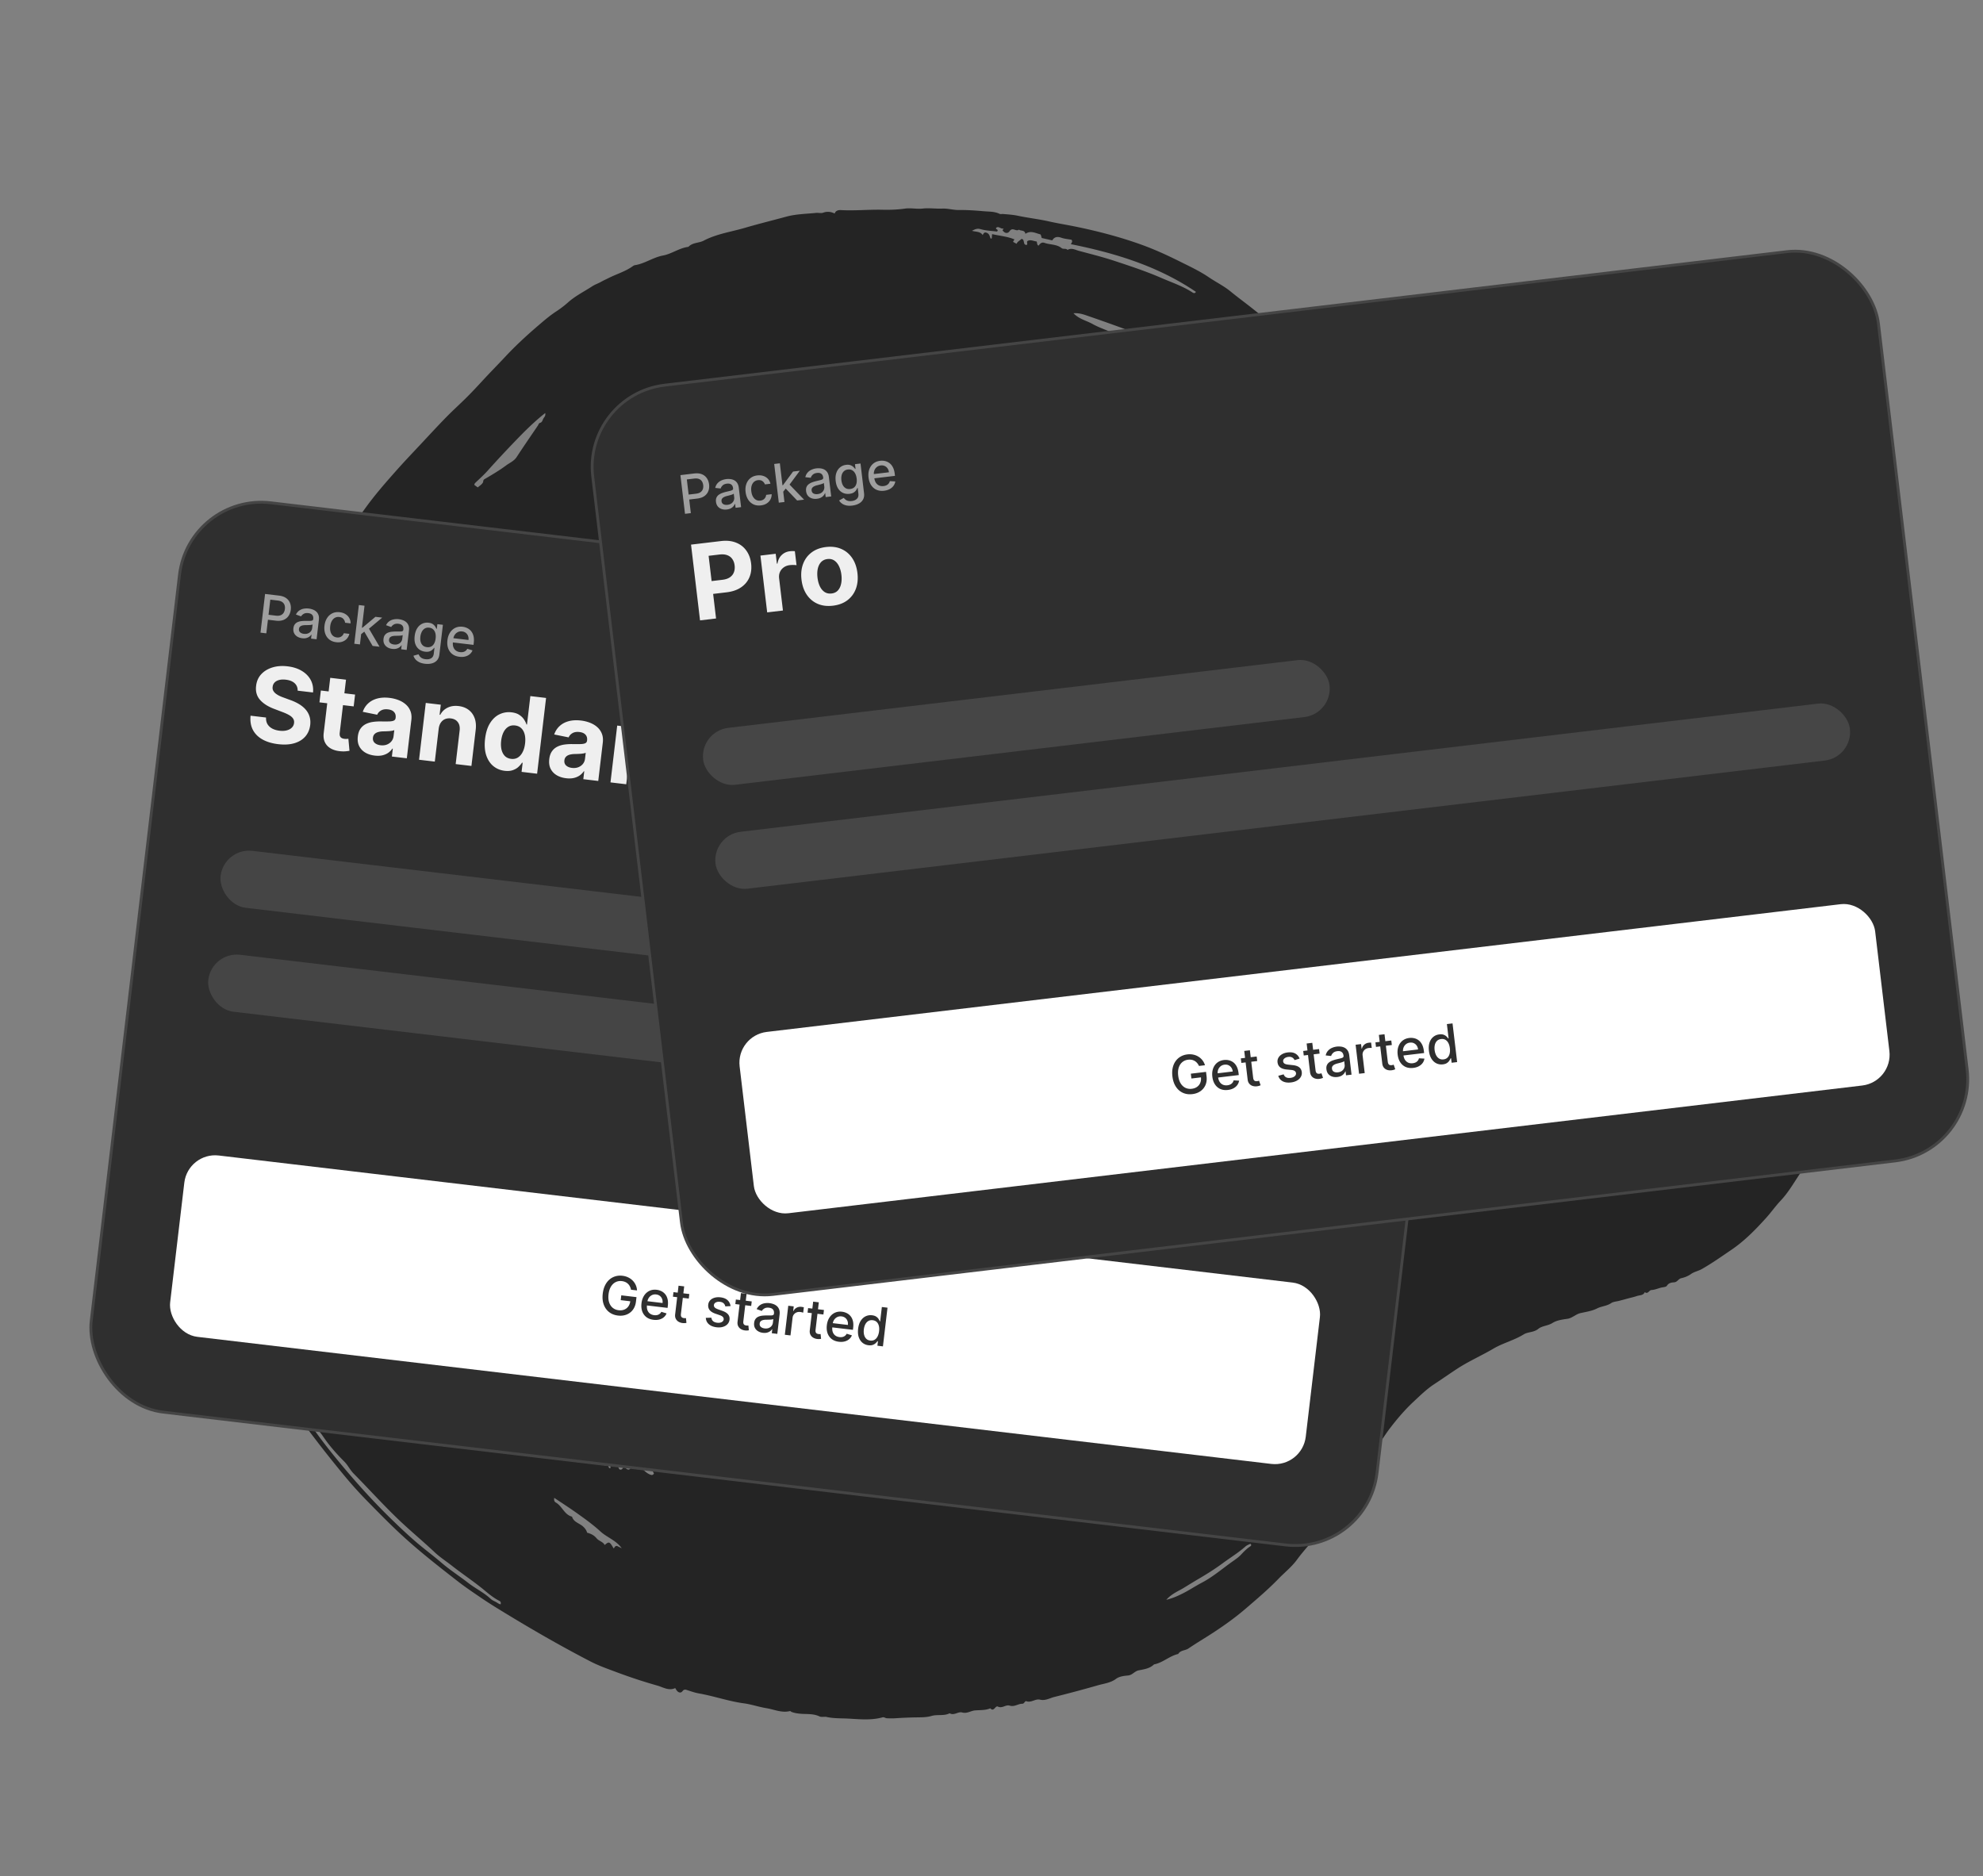
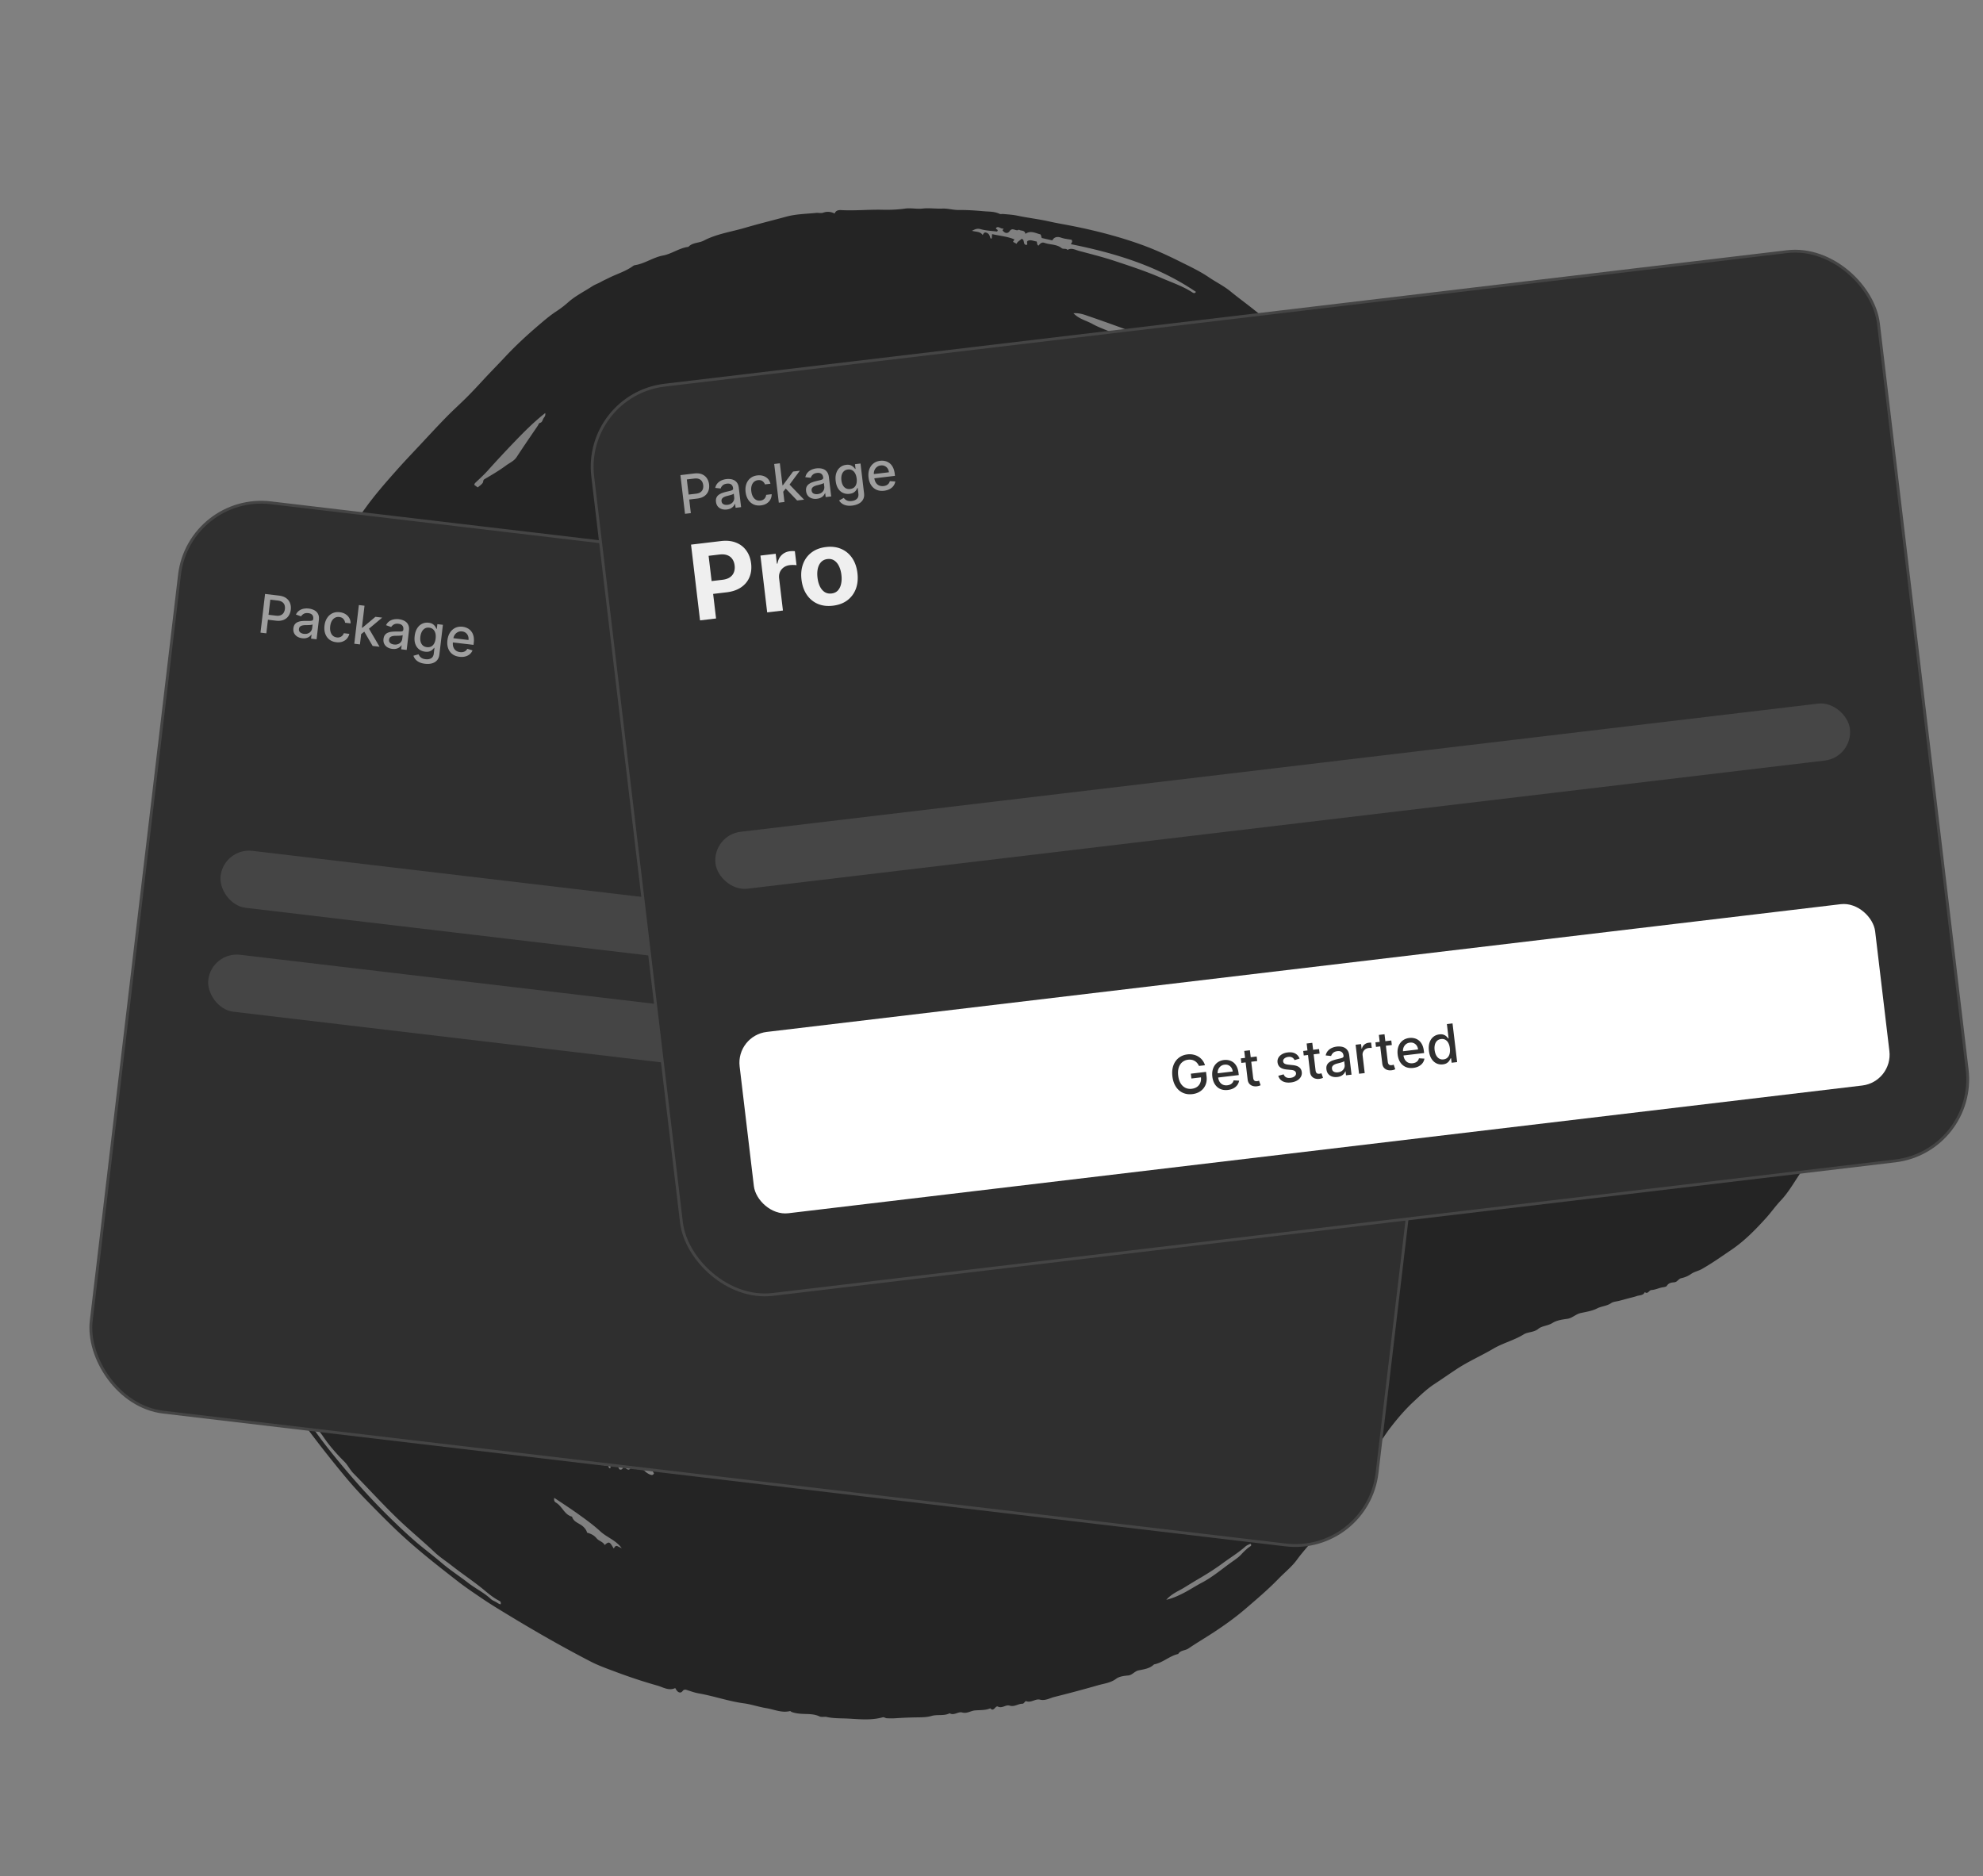
<svg xmlns="http://www.w3.org/2000/svg" width="1394" height="1319" fill="none">
  <rect width="100%" height="100%" fill="#808080" stroke="none" />
  <path fill="#242424" fill-rule="evenodd" d="M819.869 1124.59c4.247-1.07 7.2-2.36 10.319-3.86 5.118-2.45 9.764-5.61 14.729-8.22 7.562-3.98 13.997-9.52 20.867-14.42 2.241-1.6 4.757-3.22 6.759-5.39 1.935-2.1 4.009-4.16 6.449-5.77.267-.18 1.134-.82-.001-1.75-1.089.6-2.25.84-3.556 1.99-4.934 4.35-10.613 7.79-15.909 11.7-5.667 4.18-11.614 7.9-17.659 11.41-3.222 1.88-6.454 3.93-9.596 5.84-3.894 2.37-8.486 4.05-12.402 8.47Zm141.655-393.466c.554 1.753-1.054 2.848.235 4.75 1.281 1.886 3.053 2.788 4.478 4.252 1.995 2.041 4.591 2.345 7.039 1.811 2.082-.456 1.811 1.421 3.006 2.055 4.206-.956 8.288-2.276 10.595-7.666-8.67-1.467-15.961-6.395-25.353-5.202ZM448.046 1027.15c-7.472-8.59-30.218-25.66-39.914-26.23 2.352 2.19 3.464 5.06 7.152 5.05 1.347-.01 2.615 1.69 4.067 2.15 2.085.66.974 3.22 2.938 4.07 2.037.86 3.655 3.17 5.68 3.51 2.779.46 3.405 3.1 5.557 4.02 2.03.88 4.465 1.75 5.65 3.4 1.391 1.93 4.491 1.36 4.958 3.8.496 2.6 4.119.92 4.365 3.55 3.147 1.51 5.068 4.71 8.399 6.02 1.185.46 2.027.63 2.811-.71-1.196-2.76-3.939-4.15-5.883-5.85-.189-1.58 1.656-2.66.123-3.95-.136-.07-.36-.29-.52-.25-1.725.43-3.439.9-5.383 1.42Zm-11 61.19c-3.907-5.61-10.362-7.57-15.054-11.9-4.863-4.48-10.206-8.32-15.547-12.15-5.507-3.95-11.218-7.61-16.804-11.37-.244 1.17-.153 2.59 1.067 3.27 4.52 2.52 5.944 8.56 11.417 9.94 1.019 3.58 4.474 4.4 7.002 6.31 1.792 1.36 3.235 3.24 3.555 4.93 3.034.84 4.996 1.9 6.796 4.07 1.488 1.79 4.365 2.25 5.594 4.6 3.077-2.61 3.474-2.43 6.273 2.37.768-.36.584-1.66 2.348-1.72.795.39 2.075 1.02 3.353 1.65Zm144.307-216.29c11.948 5.029 24.255 8.191 36.637 10.994 14.908 3.378 29.915 6.338 44.853 9.594 1.676.365 2.781.13 3.988-1.293-27.546-7.802-55.36-13.546-83.025-19.904-.733-.17-1.634.39-2.453.609ZM792.78 309.608c-2.788-1.608-5.262-3.301-7.955-4.516-2.641-1.196-4.677-3.237-7.29-4.557-3.499-1.765-7.326-2.682-10.682-4.75-6.655-4.103-13.891-7.003-21.048-10.119-11.216-4.882-23.02-7.771-34.694-11.125-2.689-.773-5.504-1.116-8.263-1.657 29.329 13.1 59.925 22.813 88.401 37.594.195.101.695-.382 1.531-.87Zm-590.609 472.4c-1.812.989-2.887 1.573-3.962 2.158-1.093-3.405-4.921-.101-6.72-3.157-1.164-3.444-1.653-7.795-4.365-11.408-1.248-1.665-1.845-1.322-2.886-.107.894 3.082 1.09 6.445 3.701 8.39-.179 1.661-2.114 1.098-2.159 2.573 1.076 4.013 1.285 8.688 3.503 12.036 2.452 3.7 2.866 7.705 4.151 11.562 1.334 4.01 2.244 8.164 3.34 12.255.288 1.076.532 2.166.89 3.218.122.359.529.624.807.931 1.03-.253 2.183-.157 2.975-1.064-2.506-3.416-2.3-3.361-.698-6.567.845-1.69 2.014-.443 2.746-.902 2.167-1.346.27-3.666 1.094-5.235.477-1.393 2.762.222 2.799-2.063-2.276-.355-4.784 2.157-6.775-.722.702-3.866.702-3.866-3.461-5.196-1.654.326.546 2.485-1.411 2.961-.203-1.661-2.214-3.097.745-4.381.88-.384.783-3.025.982-3.943-.289-1.526-1.87-1.12-1.499-2.319.615-1.969 2.453-2.615 3.568-3.837 1.309.448 2.113 1.627 3.317 1.521.752-2.464-2.337-2.234-2.051-4.138.271-.508.582-1.088 1.369-2.566Zm174.973-2.847c4.647-1.034 9.033 1.094 13.599.993 5.609-.126 11.212.222 16.825.218 4.791-.007 9.547.228 14.365-.149 4.941-.387 9.933.313 14.939.199 5.181-.118 10.408-.46 15.579-.064 2.9.223 5.744.581 8.679.41 3.31-.195 6.714-.399 9.938.172 3.279.58 6.798-1.673 9.893 1.055.747.66 2.084-.095 2.999-.671.457-.291 1.028-1.207 1.116-1.152 3.299 2.043 6.818.018 10.543.774-.569-1.176-.521-1.945-2.183-2.031-7.623-.401-15.22-1.285-22.844-1.616-2.676-.118-5.486-.974-8.151.288-5.937-1.705-12.079-.685-17.974-.422-6.064.271-12.179.11-18.188.13-13.276.04-26.576.763-39.85-.164-2.914 1.577-6.508-1.112-9.285 2.03Zm-41.302-436.525c1.325-1.19 2.917-2.098 3.633-3.463.394-.752-.047-1.664 1.232-2.412 5.176-3.028 10.369-6.094 15.176-9.657 2.459-1.822 5.454-2.991 7.276-5.775 4.872-7.454 9.931-14.788 14.939-22.152.471-.691.546-1.675 1.621-1.958 1.497-.396 1.658-1.969 2.29-3.057.552-.952 1.69-1.815 1.26-3.812-8.034 6.332-14.86 13.215-21.571 20.198-6.37 6.631-12.649 13.353-18.779 20.202-2.789 3.117-5.877 5.879-8.886 8.746-.386.371-.508 1.02-.652 1.325l2.461 1.815ZM793.831 603.08c1.177 2.615 3.626 1.213 5.345 2.414 1.701 1.188 3.708 2.002 5.782 2.752 7.833 2.83 15.426 6.349 23.08 9.676 5.517 2.403 11.038 4.98 16.611 7.019 5.584 2.044 10.856 4.851 16.53 6.581 5.386 1.646 9.989 5.511 15.965 5.454 1.346-3.639.728-5.985-2.88-7.624-5.217-2.372-10.615-4.35-15.977-6.39-3.74-1.421-7.674-2.377-11.293-4.039-7.132-3.281-14.686-5.372-22.103-7.711-8.97-2.827-17.957-5.621-26.891-8.559-1.685-.551-2.859-.478-4.169.427ZM385.552 997.333c3.177 1.788 5.109 4.807 7.52 7.387 2.852 3.04 6.187 5.63 9.126 8.6 1.114 1.13 3.581.02 3.716 2.46 7.154 1.77 12.633 6.28 18.204 10.88-.32.92-.583 1.67-.831 2.38.764.46 1.521.93 2.255 1.38l1.034-1.6c1.749.45.375 3.09 2.463 3.33l.256-2.5c3.999-.84 4.016-.85 5.768 2.56.345.67.736 1.03 1.502.81 1.11-.11 1.178-1.19 1.703-1.82 1.665.3 2.948 3.09 4.853 1.16-2.434-3.77-6.498-5.09-9.712-7.51-3.735-2.82-7.259-5.91-11.204-8.5-3.813-2.51-7.616-5.08-11.291-7.74-4.142-3-7.868-6.6-12.38-9.139-1.555-.876-3.601-1.435-4.514-2.761-1.22-1.772-2.91-2.531-4.533-3.536-1.735-1.08-3.532-2.06-5.202-3.022-1.588 3.166 3.896 4.178 1.267 7.181Zm-175.778-10.416c-.526 1.492-.067 2.608.805 3.668 3.682 4.47 6.777 9.402 10.065 14.125 5.931 8.5 12.381 16.54 18.979 24.48 11.268 13.56 23.105 26.62 35.749 38.92 5.402 5.25 10.884 10.44 16.584 15.37 6.099 5.27 12.609 10.07 18.733 15.32 5.877 5.03 12.398 9.17 18.484 13.91 5.115 3.98 11.06 6.78 15.825 11.26.95.9 2.275 1.41 3.459 2.04 1.166.62 2.243 1.58 3.472 1.74.437-1.69-.308-2.15-1.134-2.57-3.696-1.91-6.993-4.59-10.075-7.16-7.407-6.19-15.477-11.44-23.031-17.39-4.038-3.18-8.479-6.03-12.129-9.48-8.223-7.77-16.968-14.95-25.158-22.76-11.014-10.51-21.163-21.8-31.837-32.6-2.531-2.56-3.996-5.85-6.456-8.31-5.429-5.45-10.551-11.17-14.82-17.52-3.239-4.81-7.41-8.85-10.404-13.926-1.849-3.139-4.085-6.533-7.111-9.117Zm502.348-816.916c.996.545 1.745.958 2.503 1.373.684-1.682 2.376-2.243 3.423-3.429 2.693.146.693 4.441 3.732 4.212.961-.792-.55-2.222.832-2.887 2.122-.989 4.075.305 6.081.46.554.966.1 2.337 1.361 2.959 1.064-1.395 2.214-2.668 4.202-1.966 3.945 1.399 8.495.864 11.992 3.658 1.272 1.013 3.093-.034 4.211 1.297 2.826-1.706 5.432-.022 8.02.669 8.459 2.256 16.965 4.395 25.268 7.138 11.024 3.642 22.096 7.295 32.723 11.925 7.33 3.192 15.038 5.733 21.814 10.173 1.062.698 1.976.565 2.398-.444-26.683-18.094-56.733-27.246-87.914-33.503.632-1.032 1.41-1.927.481-3.096-2.402-.456-4.943-.63-7.249-1.45-2.853-1.014-4.95-.455-6.278 1.894l-7.398-1.691c-.387-1.023-.54-2.431-1.024-2.555-3.434-.879-6.855-2.943-10.44-.356-.58-2.95-3.239-1.838-4.607-2.965-1.9 1.647-4.406-1.957-6.431.962-1.445 2.082-3.557 1.676-5.061-.491.23-.395.452-.783.771-1.332-1.897.75-3.448-1.942-5.224-.443-.824 1.361 2.178.977.575 2.641-3.688-.483-7.698-.567-11.417-1.652-2.481-.722-3.959-.026-6.198 1.154 3.008.808 5.871.389 7.533 2.955.662-1.14 1.094-2.368 2.985-1.513 1.722.776 1.935 2.197 2.447 3.635.183.519.733.463.957.083l.226-2.85c5.338 1.221 10.677 1.608 15.702 3.71l-.996 1.725Zm42.504 50.199c4.014 4.175 9.112 5.135 13.362 7.526 3.647 2.052 7.794 3.547 11.742 5.186 4.268 1.774 8.087 4.344 12.283 6.072 6.204 2.55 12.401 5.048 18.203 8.436 1.536.899 3.021 2.31 4.658 2.531 4.404.591 7.417 3.698 11.097 5.55 3.689 1.857 7.842 2.66 11.232 5.218.897.676 1.075 1.751 2.632 2.262 6.406 2.119 11.618 6.902 18.224 8.782 1.069 2.528 3.911 1.962 5.724 3.25 1.839 1.307 3.898 2.305 6.042 3.543.516-3.48-2.387-3.364-3.633-4.583-5.465-5.361-11.456-10.195-17.89-14.337-12.583-8.106-25.983-14.754-39.712-20.65-3.409-1.464-6.55-3.442-9.962-4.731-11.642-4.402-23.371-8.586-35.142-12.626-2.598-.89-5.42-1.696-8.86-1.429Zm295.094 170.023c1.2-2.99-.27-4.258-1.87-5.524l-4.42 1.185c-1.24-3.858-5.91-1.664-8.44-4.847-2.08-2.61-5.81-3.907-8.77-5.764-1.28 1.009.37 2.758-1.35 3.713 2.51 1.656 5.8 2.402 6.05 6.066l3.07-.821c1.35 2.371 3.81 3.324 6.02 4.605 2.1 1.212 3.09 4.331 6.28 3.643.54 3.176 4.09 2.072 5.73 4.05 1.47 1.775 4.03 2.662 6.14 3.883 2.23 1.294 4.87 2.015 6.95 3.252 2.1 1.248 4.55 1.843 6.41 3.411 1.95 1.644 3.52 4.033 6.22 4.288 2.89.275 4.61 1.935 6.31 4.049 3.88-2.108 4.98 1.172 6.34 3.956.49-.851.72-1.24.95-1.643 1.58-.337.81 1.708 1.96 1.912 3.13.559 6.58.904 8.88 3.077 2.58 2.443 5.9 3.111 8.76 4.774 11.27 6.539 22.4 13.296 33.29 20.434.74.486 1.89.732 2.23 1.404 2.02 4.007 6.21 5.181 9.44 7.623 3.5 2.636 7.62 4.543 10.7 7.427 4.63 4.346 9.25 8.562 14.67 11.495-.09.938-1.03 1.265-.68 1.664 2.96 1.867 6.68 2.942 7.92 5.312 1.67 3.194 4.48 3.526 7.22 6.051-2.29-5.975-2.29-5.975-6.36-8.397.99-2.451-2.66-3.743-1.66-6.565-2.5.074-5.57 1.314-6.15-2.699-.12-.788-.66-1.257-1.26-1.358-4.48-.739-6.78-4.637-10.02-7.094-2.55-1.939-5.65-3.93-5.66-7.537-3.6-.496-6.11-1.914-8.16-4.169.46-.869.77-1.45 1.13-2.136l-5.57-.92c-.67-2.222-2.3-3.834-3.91-5.487l-2.57.687c-.86-1.99-2.73-2.768-4.44-3.63-1.57-.791-2.07-2.843-4.53-2.851-1.74-.003-3.48-1.817-5.22-2.822-.7-1.371-.45-3.228-2.03-4.627-.15 1.32-.24 2.138-.44 3.943-1.05-3.433-3.79-2.7-5.59-3.898-2.97-1.98-6.16-3.627-9.26-5.414-2.33 1.777-1.89-2.489-4.07-1.775-2.53.831-.74-3.188-2.9-3.123-.36.49-.7.944-.37.506-3.9-2.245-7.53-4.332-11.15-6.415-1.07-.428 1.39-1.271-.1-1.972-2.32-1.326-1.74 3.627-4.26 1.786-.49-.794 1.16-1.263.15-2.169-1.19-.36-2.43 1.163-3.74.078.66-.891 1.34-1.803.96-2.341-.99-1.254-1.65-.905-2.27-.73-2.74.783-5.29.89-7.15-1.808-2.66.67-3.23-2.238-5.1-3.019-2.05-.856-3.77-2.627-5.85-3.209-6.74-1.881-11.94-6.497-18.46-9.51ZM586.768 150.095c.668-2.172 2.774-2.499 4.319-2.412 9.791.55 19.558-.466 29.359-.239 5.152.118 10.524-.067 15.759-.808 4.146-.586 8.301.446 12.514-.037 4.533-.519 9.134.238 13.738.03 3.883-.175 7.735 1.058 11.731 1.002 5.789-.082 11.594.347 17.37.854 3.693.323 7.528.123 10.993 1.783.912.437 1.679.082 2.495.153 3.494.303 6.982.506 10.461 1.239 7.276 1.529 14.702 2.354 21.949 3.991 5.261 1.191 10.564 2.06 15.844 3.091a389.216 389.216 0 0 1 15.184 3.289c11.807 2.807 23.473 6.148 34.869 10.315 8.915 3.259 17.526 7.222 26.049 11.477 6.905 3.451 13.936 6.705 20.281 11.016 5.09 3.459 10.711 6.198 15.394 10.049 4.417 3.631 9.063 7.046 13.542 10.542a499.713 499.713 0 0 1 30.047 25.456c5.694 5.219 11.316 10.594 17.073 15.704 6.752 5.994 12.776 12.71 19.508 18.722 3.938 3.52 7.551 7.693 11.321 11.524 3.651 3.709 6.759 7.903 10.641 11.382 3.876 3.477 7.218 7.552 10.678 11.356 3.252 3.58 7.553 6.655 9.346 11.531 4.097 1.196 5.218 5.408 7.818 8.083 2.575 2.649 5.059 5.56 7.759 8.023 2.8 2.541 5.57 5.207 8.26 7.797 5.47 5.262 11.4 9.969 16.84 15.186 3.33 3.186 7.36 5.131 10.87 7.942 6.66 5.35 14 9.953 21.66 13.911 3.07 1.586 6.03 3.43 8.48 5.854 1.87 1.844 4.46 1.223 6.48 2.651 3.27 2.31 6.93 4.071 10.38 6.134 1.15.685 2.26 1.261 3.57.647.5 1.298.89 2.287 1.24 3.202 1.24.731.69-.857 1.52-.97 1.5.712 3.3 1.097 4.37 2.82 1.01 1.617 3.06.736 4.51 1.839 3.16 2.4 8.11 1.852 10.28 6.06 3.93.283 7.06 2.691 10.6 3.999 1.78.656 3.48 1.709 4.45 3.575.83 1.605 3.71-.385 4.04 2.226 6.58 1.034 10.88 6.163 15.91 9.63 8.06 5.56 16.6 10.542 23.78 17.513 3.59 3.487 8.33 6.07 12.06 9.55 8.37 7.829 17.3 15.099 24.72 23.937 3.07 3.652 6.96 6.621 10 10.297 6.44 7.798 12.9 15.599 18.73 23.88 1.09 1.551 2.47 2.892 2.66 5.014.21 2.278 2.91 2.367 4.08 4.147 1.4 2.106 1.63 4.679 3.51 6.695 1.04 1.111 1.8 3.379 3.01 4.672 3.91 4.199 4.93 10.127 8.95 14.232 1.51 1.553 1.74 3.968 2.38 5.885 2.2 6.512 7.25 11.663 8.56 18.464.72 3.725 2.44 6.868 4.71 9.693.73.909 1.53 1.823 1.4 2.764-.47 3.289 1.6 5.806 2.52 8.609.99 2.999 3.01 5.623 3.67 8.865.66 3.277.98 6.938 2.71 9.621 3.09 4.806 3.8 10.215 5.25 15.429.72 2.609 2.62 5.144.98 8.248-.86 1.632 3.44 1.658 1.83 4.189-.96 1.501-.24 2.718.94 4.007 1.08 1.179-.8 3.391.63 4.424 1.4 1.022 2.81 2.91 2.15 3.591-1.64 1.709 1.54 2.804.08 4.109-.12.105-.15.431-.08.598 2.22 5.554 1.14 11.665 3.09 17.346 1.14 3.321 1.3 7.153 1.1 10.708-.19 3.408.28 6.764.63 10.026.63 5.684-.49 11.308.18 16.936.19 1.524-3.32 2.842-.27 4.551-1.55 1.688.09 3.358-.02 4.999-.08 1.223-.98 2.389-1.66 3.918 1.1 2.962.46 6.16.05 9.608-.77 6.6-1.84 13.136-3.43 19.53-2.18 8.793-3.97 17.81-8.83 25.679-1 1.62.51 2.881-.21 4.391-4.19 8.79-7.48 17.973-13.28 26.026-2.43 3.374-3.72 7.759-6.18 11.236-4.95 6.983-8.92 14.577-14.95 20.928-3.58 3.769-6.68 8.224-10.24 12.166-7.4 8.183-15.1 16.076-24.26 22.3-6.86 4.654-13.62 9.455-20.86 13.563-2.49 1.413-5.35 1.903-7.5 3.424-2.23 1.574-4.51 2.483-7.01 3.028-1.98.433-2.65 2.694-4.93 2.882-1.77.148-3.82.305-5.15 2.439-.61.975-2.83.951-4.33 1.363-2.16.588-4.3 1.509-6.49 1.628-1.79.096-2.48 3.218-4.68 1.464-1.12 2.489-3.69 2.074-5.67 2.775-1.89.665-3.87 1.072-5.81 1.592l-6.48 1.736c-1.94.52-4.2.587-5.76 1.658-3.02 2.071-6.66 2.093-9.86 3.719-3.5 1.789-7.65 2.385-11.57 3.255-3.43.759-5.83 3.578-9.46 4.063-3.51.476-7.37 1.039-10.25 2.87-3.26 2.065-7.35 1.981-10.04 4.173-3.2 2.614-7.21 1.997-10.29 3.903-6.74 4.164-14.56 6.046-21.25 9.989-8.44 4.975-17.45 8.872-25.68 14.28-5.36 3.521-10.63 7.226-16 10.743-5.31 3.485-9.955 8.063-14.634 12.437-5.854 5.47-11.038 11.557-15.956 17.911-4.933 6.38-8.84 13.42-13.653 19.85-2.193 2.93-3.798 6.2-6.099 9.09-2.483 3.11-3.748 7.18-6.217 10.31-6.179 7.8-10.13 17.17-17.217 24.32-5.979 11.04-15.36 19.48-22.694 29.51-3.654 4.99-8.697 8.95-13.044 13.45-7.221 7.46-15.137 14.14-22.997 20.9-7.227 6.22-14.954 11.73-22.918 16.94-5.723 3.74-11.633 7.2-17.285 11.05-2.292 1.56-5.594 1.11-7.189 3.85-6.125 1.39-10.8 6.15-17.012 7.34-2.993 2.94-7.016 3.41-10.794 4.18-2.882.58-4.409 3.36-7.506 3.61-2.848.23-6.149.69-8.312 2.3-3.934 2.94-8.502 3.35-12.845 4.59a888.9 888.9 0 0 1-30.439 8.14c-3.345.83-6.501 2.87-10.228 1.95-3.274-.8-6.107 2.3-9.529 1.12-1.246-.43-1.382 1.76-2.924 1.75-3.001-.01-5.559 2.41-8.944 1.31-2.622-.86-5.177 2.19-8.218.69-1.836-.91-2.782 4.04-5.347 1.21-3.466 1.51-7.19 1.16-10.818 1.49-3.001.28-5.591 2.4-8.946 1.43-2.859-.82-5.71 2.42-8.805.56-4.032 2.09-8.568.66-12.8 1.9-3.185.94-6.705.95-10.081.99-5.229.07-10.461.29-15.665.65-1.92.12-3.767.05-5.649-.03-1.045-.04-1.783-.98-3.06-.62-8.067 2.23-16.35 1.25-24.473.84-4.891-.24-9.917-.02-14.847-1.15-1.343-.31-3.492.32-4.9-.36-4.142-1.99-8.605-1.55-12.893-1.85-2.368-.17-4.547-.48-6.712-1.29-.413-.15-.844-.69-1.154-.62-5.801 1.46-11.117-1.16-16.613-2.04-5.311-.85-10.476-2.69-15.797-3.4-10.73-1.43-20.942-5.09-31.568-6.95-3.468-.6-6.807-1.93-9.349-2.68-2.346-.14-1.991 1.86-3.75 2.01-1.557.09-2.565-1.24-3.599-3.11-4.488 2.15-8.544-.61-12.647-1.77-9.699-2.74-19.302-5.92-28.739-9.45-6.207-2.33-12.46-4.5-18.44-7.61-18.944-9.83-37.482-20.38-55.716-31.44-6.949-4.21-13.959-8.41-20.68-12.99-5.712-3.88-11.494-7.77-16.92-12-12.689-9.88-25.38-19.78-37.319-30.62-9.128-8.29-17.712-17.08-26.33-25.87a280.779 280.779 0 0 1-15.799-17.55 834.17 834.17 0 0 1-23.458-29.63c-7.141-9.471-12.114-20.288-19.744-29.35-1.905-7.043-7.931-12.01-9.629-19.154-2.861-2.451-3.501-6.234-5.015-9.359-1.555-3.212-4.017-6.141-4.447-9.996-.197-1.759-2.454-2.796-2.675-4.951-.186-1.793-.602-3.707-2.29-4.906 1.614-2.118-1.738-2.281-1.6-4.165.14-1.893-.394-4.247-1.515-5.743-2.747-3.669-2.411-8.587-4.747-11.988-2.536-3.688-2.203-8.088-4.343-11.497-2.628-4.185-1.266-9.111-3.349-13.279-.183-.368.487-1.156.763-1.757-.636-.835-1.549-.091-2.661-.424.422-1.666 1.245-3.378 1.176-5.052-.083-1.962-.938-3.889-1.543-6.15l-4.979-2.254c-.072-2.755-1.502-4.53-.961-7.006.237-1.081-1.326-3.172-2.086-4.793-.996-2.121.998-4.757-.506-6.049-2.004-1.723-1.999-3.87-2.548-5.878a7434.299 7434.299 0 0 1-15.098-56.338c-.532-2.013-2.097-4.073-.457-6.293-3.723-1.207-.412-4.082-1.399-6.085-.907-1.838-.649-4.076-.665-6.233-.025-3.675-1.786-7.321-2.657-11.018-.579-2.473-1.67-4.741-.844-7.625.657-2.298-.961-4.832-.993-7.552-.038-3.278.154-6.826-.797-10.155-.64-2.256-1.281-4.411-.632-6.966.481-1.901-1.897-4.068-.153-6.248-1.437-4.339-.635-8.804-.838-13.218-.492-10.621-.164-21.202.618-31.79.652-8.871 1.157-17.756 1.895-26.617a121.22 121.22 0 0 1 1.038-8.606c1.602-10.207 2.951-20.532 5.665-30.465 2.421-8.848 4.439-17.826 7.253-26.594 1.497-4.662 2.069-9.709 3.37-14.519 3.068-11.33 6.445-22.558 10.394-33.615 3.464-9.696 6.673-19.491 11.976-28.43 1.397-2.349 2.109-5.093 3.361-7.538 1.425-2.782 3.56-5.281 4.546-8.184 1.28-3.779 3.606-6.983 5.005-10.595 1.086-2.805 4.825-3.522 4.603-7.41-.159-2.826 4.203-4.081 4.123-7.437 3.712-2.134 3.357-6.847 6.42-9.729 2.961-2.789 4.429-7.162 6.55-10.841 2.126-3.682 3.882-7.654 6.464-10.991 4.751-6.139 7.858-13.311 12.42-19.46 4.348-5.868 7.43-12.713 12.96-17.636 1.309-1.165.325-2.339 1.054-3.456.762-1.164 2.145-1.397 2.756-2.594 2.473-4.864 5.767-9.205 8.962-13.587 4.544-6.226 9.278-12.345 13.758-18.589 6.965-9.71 14.797-18.617 22.699-27.499 5.15-5.788 10.502-11.391 15.797-17.047 6.147-6.569 12.237-13.189 18.521-19.622 4.792-4.9 9.912-9.479 14.76-14.323 3.845-3.842 7.54-7.833 11.226-11.827 5.099-5.524 10.399-10.874 15.515-16.345 7.278-7.791 15.047-14.975 23.099-21.864 4.057-3.472 8.11-6.993 12.659-9.978 2.853-1.874 5.807-4.071 8.354-6.352 5.207-4.663 11.333-7.655 17.057-11.386 2.013-1.313 4.221-2.019 6.202-3.137 1.854-1.049 3.747-1.887 5.632-2.828 5.644-2.815 11.811-4.582 16.969-8.372.334-.245.749-.463 1.153-.525 7.015-1.05 12.836-5.501 19.82-6.802 6.215-1.157 11.501-5.329 17.911-6.1 2.908-3.148 7.343-2.573 10.731-4.354 9.13-4.795 19.27-6.158 28.962-9.005 9.646-2.829 19.418-5.226 29.122-7.867 6.879-1.873 14-1.919 21.014-2.642 1.515-.16 3.333.422 4.965-.163 2.787-1.004 5.426-.655 8.019.608Z" clip-rule="evenodd" />
  <rect width="910.189" height="643.667" x="132.979" y="346.651" fill="#2F2F2F" stroke="#454545" stroke-width="2" rx="57.829" transform="rotate(6.748 132.979 346.651)" />
-   <path fill="#EFEFEF" d="M209.248 485.493c.04-2.122-.66-3.857-2.1-5.205-1.44-1.348-3.512-2.182-6.216-2.502-1.838-.218-3.42-.141-4.747.229-1.325.353-2.379.94-3.162 1.762-.765.823-1.216 1.807-1.351 2.951-.147.95-.046 1.805.303 2.567.366.764.909 1.452 1.628 2.065.72.595 1.569 1.144 2.547 1.646.98.485 2.035.926 3.165 1.324l4.65 1.71c2.261.795 4.311 1.741 6.15 2.837 1.839 1.097 3.394 2.362 4.666 3.795a13.387 13.387 0 0 1 2.773 4.863c.595 1.811.769 3.827.524 6.048-.403 3.257-1.57 5.984-3.499 8.181-1.911 2.182-4.487 3.749-7.728 4.702-3.223.937-7.001 1.149-11.334.636-4.299-.509-7.966-1.61-11-3.305-3.016-1.693-5.264-3.937-6.744-6.731-1.461-2.809-2.007-6.135-1.641-9.976l10.895 1.289c-.09 1.8.245 3.351 1.005 4.654.779 1.288 1.896 2.325 3.35 3.112 1.473.772 3.18 1.273 5.122 1.503 1.906.225 3.595.144 5.064-.245 1.488-.386 2.68-1.027 3.577-1.923.897-.896 1.421-1.985 1.573-3.268.141-1.196-.095-2.244-.709-3.142-.597-.897-1.538-1.712-2.823-2.444-1.267-.73-2.843-1.444-4.729-2.141l-5.627-2.143c-4.36-1.623-7.703-3.75-10.029-6.38-2.325-2.631-3.246-5.913-2.763-9.846.364-3.226 1.555-5.942 3.574-8.146 2.036-2.202 4.659-3.799 7.87-4.79 3.211-.991 6.758-1.257 10.641-.798 3.953.468 7.322 1.552 10.109 3.253 2.805 1.703 4.888 3.856 6.249 6.461 1.362 2.604 1.881 5.496 1.558 8.674l-10.791-1.277Zm40.365 2.746-.984 8.321-24.053-2.846.985-8.321 24.052 2.846Zm-17.459-11.768 11.077 1.31-4.406 37.236c-.121 1.023-.06 1.839.185 2.448.246.591.633 1.033 1.161 1.324.546.293 1.191.483 1.937.571a9.5 9.5 0 0 0 1.575.055c.533-.042.94-.073 1.224-.092l.767 8.448c-.575.108-1.379.215-2.411.322-1.034.123-2.274.126-3.719.008-2.682-.212-4.98-.844-6.894-1.897-1.898-1.051-3.299-2.5-4.206-4.347-.906-1.848-1.196-4.079-.869-6.695l4.579-38.691Zm31.249 54.664c-2.548-.302-4.767-1.012-6.656-2.132-1.887-1.138-3.307-2.65-4.262-4.539-.934-1.903-1.246-4.173-.934-6.807.262-2.219.89-4.035 1.883-5.446a9.979 9.979 0 0 1 3.759-3.247c1.513-.753 3.19-1.257 5.031-1.514a36.594 36.594 0 0 1 5.786-.317c2.351.032 4.25.028 5.696-.012 1.448-.057 2.519-.264 3.211-.622.693-.357 1.09-.961 1.19-1.81l.019-.156c.194-1.647-.175-2.983-1.108-4.007-.916-1.023-2.319-1.646-4.209-1.869-1.993-.236-3.632.018-4.915.763-1.281.727-2.191 1.727-2.728 2.999l-10.147-2.044c.808-2.365 2.079-4.342 3.813-5.93 1.737-1.605 3.867-2.741 6.389-3.41 2.542-.683 5.407-.836 8.597-.459 2.219.263 4.312.774 6.278 1.534 1.984.762 3.701 1.783 5.149 3.061a11.846 11.846 0 0 1 3.272 4.659c.718 1.807.936 3.899.655 6.274l-3.188 26.938-10.505-1.243.656-5.538-.312-.037a11.355 11.355 0 0 1-2.965 2.997c-1.186.809-2.565 1.393-4.136 1.752-1.57.342-3.343.396-5.319.162Zm4.077-7.27c1.629.193 3.106.043 4.43-.451 1.326-.511 2.41-1.279 3.252-2.304.842-1.026 1.346-2.241 1.512-3.645l.502-4.238c-.373.184-.875.336-1.504.455-.61.103-1.297.189-2.061.257-.762.05-1.522.092-2.282.125-.758.016-1.445.031-2.062.046-1.323.037-2.494.206-3.514.507-1.02.302-1.841.776-2.462 1.423-.62.63-.991 1.465-1.114 2.505-.179 1.508.231 2.725 1.229 3.652 1.017.911 2.375 1.467 4.074 1.668Zm40.907-11.585-2.732 23.09-11.077-1.311 4.726-39.94 10.557 1.249-.834 7.047.468.055c1.159-2.218 2.859-3.88 5.099-4.986 2.242-1.123 4.846-1.51 7.81-1.159 2.774.328 5.12 1.221 7.039 2.679 1.92 1.457 3.318 3.381 4.195 5.769.88 2.372 1.136 5.109.769 8.212l-3.009 25.431-11.077-1.311 2.775-23.454c.307-2.442-.092-4.423-1.195-5.942-1.102-1.537-2.762-2.436-4.981-2.699-1.491-.176-2.846-.012-4.066.495-1.203.508-2.197 1.339-2.984 2.494-.768 1.14-1.262 2.566-1.483 4.281Zm46.382 29.56c-3.034-.359-5.689-1.464-7.966-3.315-2.258-1.867-3.926-4.411-5.003-7.632-1.059-3.237-1.324-7.082-.797-11.537.541-4.577 1.728-8.295 3.561-11.154 1.834-2.877 4.063-4.924 6.686-6.143 2.642-1.235 5.427-1.678 8.357-1.332 2.236.265 4.055.867 5.455 1.806 1.42.924 2.523 2.003 3.308 3.239.805 1.22 1.387 2.396 1.745 3.529l.338.04 2.369-20.022 11.051 1.307-6.301 53.253-10.921-1.292.757-6.396-.468-.056c-.652 1.048-1.519 2.062-2.601 3.041-1.064.964-2.391 1.712-3.984 2.244-1.575.535-3.437.675-5.586.42Zm4.553-8.399c1.786.211 3.351-.096 4.697-.921 1.365-.84 2.481-2.106 3.349-3.796.886-1.688 1.469-3.72 1.75-6.094.281-2.375.195-4.477-.256-6.306-.452-1.829-1.245-3.294-2.38-4.395-1.136-1.101-2.596-1.757-4.382-1.968-1.82-.216-3.412.097-4.777.937-1.365.841-2.472 2.098-3.321 3.773-.848 1.675-1.409 3.665-1.682 5.971-.275 2.323-.197 4.415.233 6.276.449 1.846 1.23 3.345 2.342 4.496 1.131 1.136 2.607 1.811 4.427 2.027Zm38.657 13.618c-2.548-.302-4.767-1.013-6.656-2.132-1.887-1.138-3.307-2.651-4.261-4.539-.935-1.903-1.247-4.173-.935-6.808.263-2.218.89-4.034 1.884-5.446a9.97 9.97 0 0 1 3.759-3.246c1.513-.753 3.189-1.257 5.03-1.514a36.6 36.6 0 0 1 5.786-.317c2.351.032 4.25.028 5.696-.012 1.448-.057 2.519-.264 3.212-.622.692-.357 1.089-.961 1.189-1.81l.019-.156c.195-1.647-.175-2.983-1.108-4.007-.916-1.023-2.319-1.646-4.209-1.869-1.993-.236-3.632.018-4.915.763-1.281.727-2.191 1.727-2.728 2.999l-10.146-2.044c.807-2.366 2.078-4.342 3.813-5.93 1.736-1.605 3.866-2.741 6.388-3.41 2.542-.683 5.408-.836 8.597-.459 2.219.263 4.312.774 6.279 1.534 1.984.762 3.7 1.782 5.148 3.061a11.836 11.836 0 0 1 3.272 4.659c.718 1.807.936 3.899.655 6.273l-3.187 26.939-10.505-1.243.655-5.538-.312-.037a11.355 11.355 0 0 1-2.965 2.997c-1.186.809-2.564 1.393-4.136 1.752-1.57.342-3.343.396-5.319.162Zm4.077-7.27c1.63.193 3.106.043 4.43-.451 1.326-.511 2.41-1.279 3.252-2.305.842-1.025 1.346-2.24 1.513-3.644l.501-4.238c-.373.184-.875.336-1.504.455a26.7 26.7 0 0 1-2.06.257c-.762.05-1.523.092-2.283.125-.758.016-1.445.031-2.062.046-1.323.037-2.494.206-3.514.507-1.02.301-1.841.776-2.462 1.423-.62.63-.991 1.465-1.114 2.505-.178 1.508.231 2.725 1.229 3.652 1.017.911 2.375 1.467 4.074 1.668Zm27.098 10.194 4.726-39.94 10.739 1.271-.824 6.968.416.05c1.021-2.393 2.465-4.121 4.331-5.183 1.868-1.08 3.92-1.487 6.156-1.223.555.066 1.149.171 1.782.317.633.145 1.185.307 1.656.486l-1.163 9.829c-.501-.218-1.204-.442-2.109-.672-.904-.23-1.738-.39-2.5-.48-1.63-.193-3.128-.01-4.495.549a7.903 7.903 0 0 0-3.361 2.555c-.876 1.162-1.41 2.558-1.603 4.187l-2.673 22.597-11.078-1.311Zm42.743 5.717c-3.033-.359-5.689-1.464-7.966-3.316-2.257-1.867-3.925-4.41-5.003-7.632-1.058-3.236-1.324-7.082-.797-11.537.542-4.577 1.729-8.294 3.561-11.154 1.835-2.876 4.063-4.924 6.686-6.143 2.642-1.234 5.428-1.678 8.358-1.331 2.236.264 4.054.866 5.455 1.805 1.42.924 2.522 2.004 3.308 3.239.805 1.22 1.386 2.397 1.744 3.529l.338.04 2.37-20.022 11.051 1.308-6.302 53.253-10.921-1.292.757-6.397-.468-.055c-.651 1.047-1.518 2.061-2.601 3.04-1.063.964-2.391 1.712-3.983 2.245-1.575.534-3.437.674-5.587.42Zm4.554-8.4c1.785.212 3.351-.095 4.696-.921 1.365-.84 2.482-2.105 3.35-3.796.885-1.688 1.468-3.719 1.749-6.094.281-2.375.196-4.477-.256-6.306-.451-1.828-1.245-3.293-2.38-4.394-1.135-1.102-2.596-1.758-4.381-1.969-1.82-.215-3.413.097-4.778.937-1.365.841-2.472 2.099-3.32 3.774-.849 1.674-1.41 3.665-1.682 5.97-.275 2.323-.198 4.415.233 6.277.449 1.846 1.23 3.344 2.342 4.496 1.131 1.135 2.606 1.811 4.427 2.026Z" />
  <path fill="#9F9F9F" d="m183.116 444.717 3.219-27.203 9.697 1.148c2.116.25 3.824.843 5.123 1.778 1.299.935 2.215 2.111 2.747 3.53.534 1.41.702 2.948.505 4.612-.198 1.674-.726 3.138-1.584 4.392-.847 1.247-2.017 2.177-3.508 2.791-1.482.606-3.276.784-5.384.535l-6.668-.789.412-3.48 6.296.744c1.337.159 2.449.057 3.336-.305.888-.371 1.574-.936 2.059-1.696.485-.76.789-1.653.91-2.68.122-1.028.035-1.963-.26-2.806-.296-.843-.837-1.54-1.625-2.091-.779-.55-1.85-.906-3.214-1.067l-5.154-.61-2.802 23.683-4.105-.486Zm29.309 3.926c-1.293-.153-2.434-.53-3.422-1.132-.987-.611-1.732-1.413-2.234-2.406-.493-.992-.661-2.157-.503-3.494.137-1.151.47-2.072 1.001-2.764a4.94 4.94 0 0 1 2.002-1.554 9.412 9.412 0 0 1 2.64-.684 25.15 25.15 0 0 1 2.902-.169l3.017.007c.773-.007 1.344-.097 1.715-.269.37-.171.584-.496.641-.974l.011-.093c.137-1.16-.084-2.098-.664-2.813-.571-.714-1.499-1.147-2.783-1.299-1.337-.158-2.426.014-3.266.516-.831.494-1.435 1.083-1.812 1.765l-3.632-1.291c.589-1.188 1.354-2.112 2.295-2.773a7.909 7.909 0 0 1 3.16-1.323 11.665 11.665 0 0 1 3.582-.115c.815.097 1.667.296 2.556.599a7.633 7.633 0 0 1 2.454 1.341c.746.6 1.321 1.4 1.723 2.399.404.991.518 2.23.342 3.718l-1.604 13.548-3.878-.459.33-2.789-.16-.019c-.317.483-.762.942-1.334 1.377-.573.435-1.281.769-2.126 1.001-.844.233-1.829.282-2.953.149Zm1.24-3.085c1.098.129 2.063.024 2.893-.318.84-.341 1.504-.837 1.995-1.488.5-.659.797-1.392.893-2.198l.311-2.63c-.159.125-.449.226-.871.301-.412.068-.88.116-1.404.144-.523.019-1.032.035-1.528.048l-1.241.015a9.886 9.886 0 0 0-2.17.242c-.656.155-1.2.428-1.632.817-.422.381-.675.925-.759 1.634-.116.983.159 1.77.825 2.36.668.582 1.564.939 2.688 1.073Zm22.716 5.88c-1.974-.234-3.622-.882-4.941-1.946-1.31-1.07-2.252-2.443-2.826-4.119-.574-1.675-.74-3.535-.498-5.581.245-2.072.851-3.854 1.818-5.347.968-1.502 2.213-2.616 3.736-3.343 1.522-.727 3.244-.976 5.166-.749 1.55.183 2.897.635 4.042 1.354 1.146.71 2.03 1.623 2.653 2.738.631 1.116.936 2.369.915 3.758l-3.865-.457c-.099-.981-.489-1.863-1.169-2.643-.671-.78-1.639-1.245-2.906-1.395-1.107-.131-2.111.047-3.012.533-.892.478-1.631 1.225-2.219 2.242-.586 1.009-.965 2.239-1.137 3.691-.176 1.488-.102 2.798.222 3.932s.862 2.046 1.615 2.737c.763.692 1.706 1.104 2.831 1.237.752.089 1.45.033 2.094-.17a4.208 4.208 0 0 0 1.697-1.024c.487-.473.858-1.066 1.113-1.781l3.865.457c-.297 1.303-.866 2.43-1.706 3.381-.84.951-1.897 1.652-3.172 2.103-1.265.452-2.704.582-4.316.392Zm17.149-5.406.548-4.851.69.081 9.151-7.672 4.755.563-10.434 8.732-.625-.074-4.085 3.221Zm-4.471 6.488 3.219-27.203 3.971.47-3.219 27.203-3.971-.47Zm12.884 1.525-6.158-10.561 3.065-2.453 7.968 13.59-4.875-.576Zm13.821 2.093c-1.293-.153-2.434-.53-3.422-1.132-.988-.611-1.732-1.413-2.234-2.406-.493-.992-.661-2.157-.503-3.494.137-1.151.47-2.073 1.001-2.764a4.923 4.923 0 0 1 2.002-1.554 9.447 9.447 0 0 1 2.64-.685 25.362 25.362 0 0 1 2.902-.168l3.016.007c.774-.008 1.345-.097 1.716-.269.37-.172.584-.496.64-.975l.011-.093c.138-1.16-.084-2.097-.663-2.812-.571-.714-1.499-1.147-2.783-1.299-1.337-.159-2.426.013-3.267.516-.83.494-1.434 1.082-1.811 1.765l-3.632-1.292c.589-1.187 1.354-2.111 2.294-2.772a7.92 7.92 0 0 1 3.161-1.323 11.633 11.633 0 0 1 3.582-.115c.815.096 1.667.296 2.556.599a7.633 7.633 0 0 1 2.454 1.341c.746.6 1.321 1.399 1.723 2.399.404.99.517 2.23.341 3.717l-1.603 13.549-3.878-.459.33-2.79-.16-.019c-.317.484-.762.943-1.334 1.378-.573.435-1.281.769-2.126 1.001-.844.232-1.829.282-2.953.149Zm1.24-3.086c1.098.13 2.062.024 2.893-.317.84-.341 1.504-.837 1.994-1.488.5-.66.798-1.392.893-2.198l.312-2.63c-.159.125-.449.225-.871.301-.412.068-.88.116-1.404.144-.523.019-1.033.035-1.528.048-.494.004-.908.009-1.241.015a9.888 9.888 0 0 0-2.17.241c-.656.156-1.2.428-1.632.817-.422.381-.675.926-.759 1.635-.116.982.159 1.769.825 2.36.667.582 1.563.939 2.688 1.072Zm21.77 13.54c-1.621-.192-2.99-.57-4.109-1.133-1.11-.562-1.991-1.237-2.643-2.023-.652-.787-1.11-1.618-1.375-2.493l3.58-1.004c.193.418.463.867.81 1.348.355.491.86.933 1.514 1.324.663.393 1.543.654 2.641.784 1.506.178 2.793-.042 3.863-.661 1.069-.609 1.698-1.711 1.886-3.305l.475-4.012-.252-.029c-.291.405-.693.847-1.208 1.325-.505.479-1.171.867-1.996 1.164-.826.298-1.863.373-3.111.225-1.612-.191-3.019-.739-4.223-1.645-1.194-.913-2.08-2.154-2.658-3.722-.567-1.575-.723-3.448-.466-5.618.256-2.169.844-3.985 1.762-5.448.927-1.462 2.086-2.528 3.477-3.198 1.391-.68 2.906-.922 4.544-.729 1.266.15 2.264.484 2.993 1.001.73.508 1.279 1.067 1.647 1.677.376.61.659 1.142.848 1.595l.292.035.391-3.308 3.892.461-2.467 20.854c-.208 1.753-.785 3.144-1.733 4.172-.948 1.028-2.149 1.73-3.603 2.106-1.445.376-3.036.462-4.771.257Zm1.341-11.681c1.143.136 2.139-.016 2.99-.454.861-.446 1.554-1.145 2.08-2.097.536-.961.887-2.145 1.054-3.553.162-1.372.101-2.605-.182-3.698-.284-1.093-.785-1.979-1.504-2.656-.718-.687-1.657-1.099-2.817-1.236-1.196-.142-2.229.05-3.099.576-.869.517-1.57 1.278-2.102 2.283-.523 1.007-.862 2.161-1.016 3.463-.158 1.337-.093 2.534.195 3.592.288 1.058.797 1.917 1.527 2.578.738.662 1.697 1.063 2.874 1.202Zm22.89 6.776c-2.01-.237-3.69-.872-5.041-1.903-1.341-1.038-2.312-2.388-2.915-4.048-.593-1.669-.764-3.561-.514-5.678.248-2.089.855-3.885 1.823-5.387.977-1.501 2.222-2.615 3.736-3.343 1.523-.726 3.231-.978 5.126-.753 1.152.136 2.245.458 3.28.967a8.167 8.167 0 0 1 2.697 2.137c.762.917 1.315 2.055 1.656 3.415.343 1.352.405 2.953.186 4.804l-.166 1.408-16.219-1.919.353-2.976 12.326 1.459c.124-1.045.021-1.996-.309-2.852a4.865 4.865 0 0 0-1.565-2.138c-.706-.559-1.573-.9-2.6-1.021-1.116-.132-2.123.027-3.02.477a5.57 5.57 0 0 0-2.164 1.899 6.183 6.183 0 0 0-.999 2.751l-.275 2.324c-.161 1.364-.06 2.552.305 3.565.374 1.014.965 1.825 1.773 2.433.81.598 1.794.966 2.954 1.103a6.37 6.37 0 0 0 2.097-.075 4.468 4.468 0 0 0 1.723-.793c.503-.38.912-.875 1.226-1.484l3.679 1.122a6.86 6.86 0 0 1-1.964 2.717c-.868.733-1.914 1.26-3.137 1.582-1.214.314-2.564.383-4.052.207Z" />
  <rect width="443.444" height="40.311" x="157.433" y="595.733" fill="#454545" rx="20.155" transform="rotate(6.748 157.433 595.733)" />
  <rect width="803.082" height="40.311" x="148.789" y="668.789" fill="#454545" rx="20.155" transform="rotate(6.748 148.789 668.789)" />
-   <rect width="803.867" height="128.356" x="132.131" y="809.693" fill="#fff" rx="21.813" transform="rotate(6.748 132.131 809.693)" />
-   <path fill="#2F2F2F" d="M443.596 906.6a8.322 8.322 0 0 0-.78-2.288 6.672 6.672 0 0 0-1.332-1.828 6.468 6.468 0 0 0-1.909-1.29c-.724-.328-1.538-.545-2.441-.652-1.532-.181-2.96.049-4.284.692-1.324.642-2.435 1.682-3.333 3.121-.887 1.43-1.461 3.243-1.721 5.439-.261 2.205-.123 4.112.415 5.72.537 1.608 1.383 2.88 2.538 3.815 1.155.936 2.53 1.498 4.124 1.687 1.479.175 2.803.026 3.972-.446a6.334 6.334 0 0 0 2.865-2.247c.742-1.034 1.202-2.3 1.379-3.796l1.039.325-7.784-.921.401-3.388 10.693 1.266-.366 3.095c-.271 2.284-.992 4.21-2.166 5.777a10.013 10.013 0 0 1-4.47 3.404c-1.808.711-3.81.937-6.006.677-2.462-.291-4.556-1.114-6.281-2.467-1.717-1.353-2.97-3.131-3.76-5.334-.789-2.213-1.013-4.754-.674-7.623.257-2.169.789-4.082 1.595-5.737.807-1.656 1.826-3.021 3.057-4.097a11.152 11.152 0 0 1 4.194-2.318c1.564-.471 3.227-.602 4.99-.393 1.47.174 2.812.553 4.027 1.136a11.162 11.162 0 0 1 3.182 2.249 10.525 10.525 0 0 1 2.147 3.136c.527 1.167.827 2.428.9 3.784l-4.211-.498Zm15.831 21.16c-2.011-.238-3.691-.872-5.042-1.903-1.34-1.039-2.312-2.388-2.915-4.049-.592-1.668-.764-3.561-.513-5.677.247-2.09.855-3.886 1.823-5.387.976-1.501 2.222-2.615 3.735-3.343 1.523-.727 3.232-.978 5.127-.754 1.151.136 2.244.459 3.28.967a8.17 8.17 0 0 1 2.696 2.138c.763.916 1.315 2.055 1.657 3.415.343 1.351.405 2.953.186 4.803l-.167 1.408-16.218-1.919.352-2.975 12.326 1.458c.124-1.044.021-1.995-.309-2.851a4.844 4.844 0 0 0-1.565-2.138c-.706-.56-1.573-.9-2.6-1.022-1.116-.132-2.122.027-3.019.478a5.573 5.573 0 0 0-2.165 1.899 6.186 6.186 0 0 0-.999 2.751l-.275 2.324c-.161 1.364-.059 2.552.306 3.565.374 1.014.965 1.825 1.773 2.432.809.599 1.794.967 2.954 1.104a6.365 6.365 0 0 0 2.096-.075 4.487 4.487 0 0 0 1.724-.793c.503-.38.911-.875 1.226-1.485l3.679 1.123a6.852 6.852 0 0 1-1.965 2.717c-.868.732-1.913 1.259-3.137 1.582-1.213.314-2.564.383-4.051.207Zm25.146-18.13-.377 3.188-11.144-1.319.377-3.188 11.144 1.319Zm-7.577-5.853 3.971.47-2.283 19.3c-.091.77-.045 1.364.139 1.781.185.408.451.704.797.889.357.176.752.291 1.185.342.319.038.601.048.845.032s.435-.029.571-.04l.329 3.366a6.746 6.746 0 0 1-1.015.149c-.436.047-.974.038-1.612-.029a7.038 7.038 0 0 1-2.857-.904 5.051 5.051 0 0 1-1.978-2.065c-.461-.881-.619-1.937-.473-3.168l2.381-20.123Zm36.568 14.334-3.675.212a4.303 4.303 0 0 0-.561-1.4c-.27-.454-.663-.846-1.181-1.177-.518-.33-1.188-.544-2.012-.642-1.124-.133-2.093.008-2.905.424-.812.407-1.264 1.004-1.357 1.792-.081.682.107 1.261.562 1.737.456.476 1.23.913 2.323 1.312l3.153 1.127c1.826.656 3.146 1.491 3.96 2.503.814 1.012 1.136 2.24.965 3.683-.145 1.222-.628 2.269-1.449 3.142-.812.865-1.878 1.493-3.2 1.884-1.312.393-2.792.491-4.439.296-2.285-.27-4.091-.978-5.419-2.122-1.327-1.154-2.048-2.654-2.162-4.499l3.908-.13c.121 1.029.523 1.844 1.206 2.446.684.593 1.624.96 2.819 1.101 1.302.154 2.374.007 3.217-.441.845-.457 1.313-1.079 1.407-1.867a2.1 2.1 0 0 0-.528-1.692c-.418-.49-1.1-.903-2.048-1.239l-3.364-1.166c-1.853-.659-3.179-1.517-3.979-2.572-.791-1.054-1.101-2.308-.929-3.76.143-1.204.604-2.218 1.384-3.042.78-.823 1.793-1.417 3.039-1.782 1.247-.373 2.637-.469 4.169-.288 2.205.261 3.884.945 5.037 2.051 1.154 1.097 1.841 2.467 2.059 4.109Zm14.879-3.29-.377 3.188-11.145-1.319.377-3.188 11.145 1.319Zm-7.578-5.853 3.972.47-2.284 19.3c-.091.77-.044 1.364.14 1.781.185.408.451.704.797.889.356.176.751.29 1.185.342.319.038.601.048.845.032s.434-.029.57-.04l.329 3.366c-.24.061-.578.111-1.014.149-.437.047-.974.038-1.613-.029a7.034 7.034 0 0 1-2.856-.904 5.051 5.051 0 0 1-1.978-2.065c-.461-.881-.619-1.937-.474-3.168l2.381-20.123Zm15.441 27.929c-1.293-.153-2.434-.53-3.422-1.132-.987-.611-1.732-1.413-2.234-2.406-.493-.992-.661-2.157-.502-3.494.136-1.151.469-2.072 1-2.764a4.94 4.94 0 0 1 2.002-1.554 9.412 9.412 0 0 1 2.64-.684 25.154 25.154 0 0 1 2.903-.169l3.016.007c.773-.007 1.345-.097 1.715-.269.371-.171.584-.496.641-.974l.011-.093c.137-1.16-.084-2.098-.664-2.813-.571-.714-1.499-1.147-2.783-1.299-1.337-.158-2.426.014-3.266.516-.831.494-1.435 1.083-1.812 1.765l-3.632-1.291c.59-1.188 1.355-2.112 2.295-2.773a7.909 7.909 0 0 1 3.16-1.323 11.67 11.67 0 0 1 3.583-.115c.814.097 1.666.296 2.555.599a7.633 7.633 0 0 1 2.454 1.341c.747.6 1.321 1.4 1.723 2.399.404.991.518 2.23.342 3.718l-1.603 13.548-3.879-.459.33-2.789-.159-.019c-.318.483-.763.942-1.335 1.377-.572.435-1.281.769-2.125 1.001-.845.233-1.83.282-2.954.149Zm1.24-3.085c1.098.129 2.063.024 2.893-.318.84-.341 1.505-.837 1.995-1.488.5-.659.797-1.392.893-2.198l.311-2.63c-.158.125-.449.226-.871.301-.412.068-.88.116-1.404.144-.523.019-1.032.035-1.528.048l-1.241.015a9.893 9.893 0 0 0-2.17.242c-.656.155-1.2.428-1.632.817-.422.381-.675.925-.759 1.634-.116.983.159 1.77.825 2.36.668.582 1.564.939 2.688 1.073Zm14.171 4.451 2.415-20.402 3.838.454-.383 3.241.212.025c.502-1.054 1.26-1.84 2.273-2.358 1.023-.525 2.132-.717 3.327-.576.248.03.539.073.874.131.343.058.611.112.802.162l-.449 3.799a7.115 7.115 0 0 0-.833-.247c-.4-.11-.804-.189-1.211-.237-.939-.111-1.799-.011-2.581.3a4.46 4.46 0 0 0-1.92 1.43c-.507.64-.813 1.403-.918 2.289l-1.474 12.459-3.972-.47Zm27.499-17.434-.377 3.188-11.144-1.319.377-3.188 11.144 1.319Zm-7.577-5.853 3.971.47-2.283 19.299c-.091.771-.045 1.364.139 1.781.185.408.451.705.797.889.357.177.752.291 1.186.343.318.037.6.048.844.032.245-.016.435-.029.571-.04l.329 3.366a6.746 6.746 0 0 1-1.015.149c-.436.047-.974.037-1.612-.029a7.043 7.043 0 0 1-2.857-.904 5.047 5.047 0 0 1-1.978-2.066c-.461-.88-.619-1.936-.473-3.167l2.381-20.123Zm18.082 28.201c-2.011-.238-3.691-.872-5.042-1.903-1.34-1.038-2.312-2.388-2.915-4.049-.592-1.668-.763-3.56-.513-5.677.247-2.09.855-3.885 1.823-5.387.976-1.501 2.222-2.615 3.735-3.343 1.523-.727 3.232-.978 5.127-.754 1.151.137 2.244.459 3.28.968a8.154 8.154 0 0 1 2.696 2.137c.763.916 1.315 2.055 1.657 3.415.343 1.352.405 2.953.186 4.804l-.167 1.407-16.218-1.919.352-2.975 12.326 1.459c.124-1.045.021-1.996-.309-2.852a4.844 4.844 0 0 0-1.565-2.138c-.706-.56-1.573-.9-2.6-1.022-1.115-.132-2.122.028-3.019.478a5.573 5.573 0 0 0-2.165 1.899 6.177 6.177 0 0 0-.998 2.751l-.276 2.324c-.161 1.364-.059 2.552.306 3.565.374 1.014.965 1.825 1.773 2.432.809.599 1.794.967 2.954 1.104a6.365 6.365 0 0 0 2.096-.075 4.472 4.472 0 0 0 1.724-.793 4.3 4.3 0 0 0 1.226-1.484l3.679 1.122a6.852 6.852 0 0 1-1.965 2.717c-.868.732-1.913 1.26-3.137 1.582-1.213.314-2.564.383-4.051.207Zm20.799 2.448c-1.647-.195-3.068-.79-4.261-1.784-1.183-1.002-2.05-2.33-2.599-3.984-.54-1.663-.679-3.596-.418-5.801.26-2.205.851-4.048 1.772-5.528.929-1.479 2.089-2.559 3.481-3.238 1.391-.68 2.906-.922 4.544-.729 1.266.15 2.259.483 2.98 1 .73.508 1.274 1.066 1.633 1.674.368.61.646 1.141.835 1.594l.239.029 1.196-10.109 3.972.47-3.219 27.203-3.879-.459.376-3.174-.332-.039c-.29.405-.694.86-1.212 1.365-.509.505-1.178.92-2.006 1.244-.829.324-1.863.413-3.102.266Zm1.277-3.284c1.142.136 2.143-.051 3.003-.56.869-.517 1.571-1.291 2.106-2.323.544-1.031.901-2.264 1.071-3.699.168-1.417.111-2.681-.171-3.791-.282-1.111-.781-2.01-1.499-2.696-.718-.687-1.657-1.099-2.817-1.236-1.196-.142-2.229.05-3.099.576-.87.526-1.572 1.3-2.106 2.323-.526 1.025-.868 2.21-1.027 3.556-.162 1.363-.103 2.614.175 3.751.279 1.138.779 2.072 1.5 2.804.732.724 1.686 1.156 2.864 1.295Z" />
  <rect width="910.189" height="643.667" x="409.85" y="277.573" fill="#2F2F2F" stroke="#454545" stroke-width="2" rx="57.829" transform="rotate(-6.783 409.85 277.573)" />
  <path fill="#EFEFEF" d="m492.113 436.088-6.334-53.25 21.009-2.498c4.039-.481 7.571-.119 10.597 1.086 3.025 1.187 5.444 3.053 7.258 5.597 1.83 2.525 2.955 5.555 3.376 9.091.42 3.536.029 6.747-1.175 9.633-1.204 2.885-3.163 5.254-5.879 7.106-2.698 1.851-6.092 3.019-10.183 3.506l-13.39 1.592-1.073-9.022 11.57-1.376c2.167-.258 3.908-.843 5.223-1.755 1.331-.932 2.263-2.106 2.798-3.524.55-1.436.721-3.03.512-4.781-.21-1.768-.749-3.268-1.616-4.501-.852-1.252-2.032-2.158-3.54-2.717-1.51-.576-3.357-.734-5.541-.474l-7.593.903 5.239 44.045-11.258 1.339Zm47.198-5.614-4.75-39.937 10.738-1.277.829 6.968.416-.05c.433-2.565 1.432-4.582 2.998-6.052 1.563-1.487 3.463-2.363 5.699-2.629a16.891 16.891 0 0 1 1.806-.109c.65-.007 1.225.021 1.725.085l1.169 9.828c-.539-.094-1.275-.147-2.208-.159a19.493 19.493 0 0 0-2.544.118c-1.629.193-3.043.722-4.241 1.585a7.905 7.905 0 0 0-2.67 3.271c-.579 1.335-.772 2.817-.578 4.446l2.687 22.595-11.076 1.317Zm46.237-4.708c-4.039.48-7.633.037-10.784-1.328-3.136-1.385-5.684-3.525-7.646-6.421-1.964-2.913-3.189-6.415-3.676-10.506-.49-4.125-.122-7.826 1.106-11.101 1.226-3.292 3.201-5.971 5.926-8.035 2.741-2.084 6.131-3.366 10.169-3.846 4.039-.481 7.626-.029 10.762 1.356 3.151 1.366 5.708 3.505 7.672 6.418 1.962 2.896 3.188 6.407 3.678 10.532.487 4.091.117 7.782-1.108 11.075-1.228 3.275-3.212 5.954-5.953 8.038-2.725 2.065-6.107 3.337-10.146 3.818Zm-.968-8.587c1.837-.218 3.309-.921 4.416-2.107 1.105-1.204 1.861-2.753 2.269-4.647.425-1.897.499-4.006.223-6.329-.276-2.323-.843-4.356-1.701-6.1-.841-1.745-1.939-3.074-3.296-3.985-1.356-.911-2.953-1.257-4.791-1.038-1.854.22-3.351.934-4.491 2.142-1.122 1.206-1.896 2.757-2.321 4.653-.407 1.895-.473 4.003-.197 6.326.277 2.323.835 4.357 1.676 6.103.857 1.744 1.973 3.07 3.347 3.979 1.389.889 3.011 1.224 4.866 1.003Z" />
  <path fill="#9F9F9F" d="m481.541 361.187-3.235-27.201 9.695-1.154c2.117-.251 3.916-.075 5.397.53 1.482.605 2.648 1.535 3.498 2.79.848 1.246 1.372 2.702 1.57 4.366.199 1.674.028 3.221-.513 4.641-.532 1.41-1.452 2.588-2.758 3.534-1.299.935-3.002 1.529-5.109 1.779l-6.667.793-.414-3.479 6.295-.749c1.337-.159 2.395-.519 3.172-1.078.777-.568 1.312-1.278 1.606-2.131.293-.852.379-1.791.257-2.818-.122-1.028-.425-1.916-.91-2.667-.484-.751-1.174-1.302-2.069-1.653-.886-.353-2.011-.448-3.374-.286l-5.154.613 2.817 23.682-4.104.488Zm29.413-3.041c-1.293.154-2.49.054-3.591-.3-1.103-.363-2.015-.968-2.735-1.816-.712-.849-1.147-1.943-1.306-3.28-.137-1.151-.029-2.124.326-2.921a4.941 4.941 0 0 1 1.583-1.98 9.446 9.446 0 0 1 2.406-1.283 25.073 25.073 0 0 1 2.783-.842l2.934-.7c.749-.188 1.284-.408 1.604-.662.321-.254.452-.619.395-1.098l-.011-.093c-.138-1.159-.572-2.019-1.303-2.579-.723-.56-1.726-.764-3.01-.612-1.337.159-2.355.581-3.055 1.266-.692.675-1.141 1.389-1.348 2.141l-3.833-.407c.295-1.292.822-2.369 1.582-3.232a7.922 7.922 0 0 1 2.763-2.026 11.65 11.65 0 0 1 3.456-.95c.815-.097 1.69-.102 2.625-.015a7.624 7.624 0 0 1 2.7.729c.865.409 1.611 1.052 2.236 1.93.624.868 1.025 2.046 1.202 3.534l1.611 13.547-3.878.462-.332-2.79-.159.019c-.196.545-.521 1.095-.976 1.652-.454.557-1.065 1.047-1.832 1.471-.767.423-1.712.702-2.837.835Zm.484-3.29c1.098-.131 2.011-.459 2.739-.986.736-.527 1.266-1.165 1.591-1.913.331-.758.45-1.54.354-2.345l-.313-2.63c-.125.158-.384.324-.776.496-.385.163-.829.319-1.332.468-.504.141-.995.276-1.474.405-.48.12-.881.221-1.203.304a9.905 9.905 0 0 0-2.053.743c-.602.305-1.067.697-1.396 1.176-.321.469-.44 1.058-.355 1.767.116.983.568 1.683 1.354 2.101.785.41 1.74.548 2.864.414Zm23.462.402c-1.975.235-3.728-.01-5.26-.735-1.524-.735-2.761-1.849-3.711-3.344-.95-1.494-1.547-3.264-1.79-5.309-.246-2.072-.074-3.947.516-5.625.59-1.686 1.54-3.061 2.85-4.124 1.311-1.062 2.927-1.708 4.848-1.937 1.55-.184 2.965-.06 4.247.371 1.28.422 2.353 1.103 3.219 2.041.875.938 1.465 2.085 1.77 3.44l-3.865.46c-.326-.931-.911-1.697-1.755-2.297-.835-.601-1.885-.826-3.152-.676-1.106.132-2.041.54-2.804 1.223-.755.674-1.299 1.573-1.632 2.7-.334 1.117-.415 2.402-.242 3.854.177 1.487.555 2.744 1.136 3.771.58 1.026 1.317 1.787 2.211 2.283.903.494 1.916.674 3.041.54.752-.089 1.418-.307 1.996-.655a4.203 4.203 0 0 0 1.41-1.393c.363-.573.585-1.237.666-1.992l3.865-.46c.015 1.337-.274 2.565-.868 3.687-.594 1.121-1.458 2.05-2.592 2.786-1.124.736-2.493 1.199-4.104 1.391Zm15.408-9.268-.603-4.845.691-.082 7.101-9.6 4.755-.565-8.102 10.931-.624.074-3.218 4.087Zm-2.829 7.354-3.236-27.201 3.972-.472 3.235 27.201-3.971.472Zm12.883-1.532-8.458-8.827 2.406-3.101 10.926 11.348-4.874.58Zm13.927-1.199c-1.293.154-2.49.054-3.592-.3-1.103-.363-2.015-.968-2.735-1.816-.712-.849-1.147-1.943-1.306-3.28-.137-1.151-.028-2.125.326-2.921a4.941 4.941 0 0 1 1.583-1.98 9.436 9.436 0 0 1 2.407-1.283c.903-.332 1.83-.613 2.782-.842l2.934-.7c.75-.188 1.285-.408 1.605-.662.32-.254.451-.619.395-1.098l-.011-.093c-.138-1.16-.573-2.019-1.304-2.579-.722-.561-1.725-.765-3.009-.612-1.337.159-2.356.581-3.055 1.266-.692.675-1.142 1.389-1.349 2.14l-3.833-.406c.295-1.292.823-2.369 1.582-3.232a7.922 7.922 0 0 1 2.763-2.026 11.658 11.658 0 0 1 3.456-.95c.815-.097 1.69-.102 2.625-.016.943.077 1.843.32 2.7.73.866.409 1.611 1.052 2.236 1.93.625.868 1.025 2.046 1.202 3.534l1.611 13.547-3.878.462-.332-2.79-.159.019c-.196.544-.521 1.095-.975 1.652-.455.557-1.066 1.047-1.832 1.471-.767.423-1.713.702-2.837.835Zm.484-3.29c1.098-.131 2.01-.459 2.738-.986.737-.527 1.267-1.165 1.591-1.913.332-.758.45-1.54.354-2.345l-.313-2.63c-.125.158-.383.324-.776.496-.385.163-.829.319-1.332.468-.504.141-.995.276-1.474.405-.479.12-.88.221-1.203.304a9.926 9.926 0 0 0-2.053.743c-.601.305-1.066.697-1.396 1.176-.321.469-.439 1.058-.355 1.767.117.982.568 1.683 1.354 2.101.785.41 1.74.548 2.865.414Zm24.333 8.07c-1.62.193-3.04.146-4.26-.14-1.21-.287-2.224-.736-3.043-1.348-.818-.613-1.458-1.313-1.92-2.102l3.246-1.814c.286.361.653.735 1.103 1.121.46.395 1.054.706 1.782.933.736.227 1.653.275 2.751.144 1.505-.179 2.706-.694 3.601-1.546.897-.843 1.25-2.061 1.061-3.655l-.478-4.011-.252.03c-.187.462-.475.986-.864 1.571-.379.584-.935 1.117-1.668 1.599-.733.482-1.724.798-2.972.946-1.612.192-3.109-.012-4.491-.61-1.375-.609-2.526-1.608-3.455-2.997-.92-1.4-1.51-3.184-1.768-5.353-.258-2.169-.111-4.073.439-5.71.56-1.638 1.437-2.945 2.632-3.922 1.193-.987 2.609-1.577 4.247-1.772 1.267-.15 2.315-.06 3.144.273.829.323 1.494.738 1.994 1.244a11.7 11.7 0 0 1 1.198 1.353l.292-.035-.393-3.307 3.891-.463 2.48 20.853c.209 1.753-.027 3.24-.708 4.462-.681 1.221-1.684 2.184-3.01 2.89-1.317.704-2.844 1.16-4.579 1.366Zm-1.429-11.67c1.143-.136 2.076-.516 2.801-1.141.733-.635 1.243-1.477 1.532-2.526.296-1.059.36-2.292.193-3.7-.164-1.373-.511-2.557-1.043-3.553-.531-.997-1.226-1.74-2.083-2.231-.859-.5-1.868-.68-3.028-.542-1.196.142-2.155.57-2.878 1.285-.724.706-1.227 1.609-1.509 2.712-.274 1.101-.333 2.302-.178 3.604.159 1.337.502 2.486 1.03 3.447.527.961 1.223 1.677 2.087 2.149.873.471 1.899.636 3.076.496Zm23.84 1.232c-2.01.24-3.792.016-5.346-.67-1.547-.696-2.807-1.781-3.782-3.255-.966-1.483-1.575-3.283-1.827-5.399-.249-2.09-.078-3.978.511-5.664.599-1.688 1.549-3.063 2.85-4.124 1.311-1.063 2.913-1.707 4.808-1.933a10.097 10.097 0 0 1 3.415.173 8.167 8.167 0 0 1 3.122 1.448c.956.712 1.759 1.69 2.41 2.932.65 1.234 1.084 2.776 1.304 4.627l.168 1.408-16.217 1.928-.354-2.975 12.326-1.466c-.125-1.044-.447-1.945-.968-2.7a4.85 4.85 0 0 0-2.022-1.712c-.818-.379-1.74-.507-2.767-.385-1.116.133-2.057.523-2.824 1.171a5.565 5.565 0 0 0-1.66 2.352 6.174 6.174 0 0 0-.327 2.908l.276 2.325c.162 1.363.539 2.495 1.131 3.394.601.899 1.365 1.549 2.293 1.95.927.393 1.97.52 3.13.382a6.355 6.355 0 0 0 2.021-.563 4.5 4.5 0 0 0 1.49-1.174c.4-.488.681-1.065.845-1.731l3.839.23a6.852 6.852 0 0 1-1.274 3.102c-.673.915-1.566 1.672-2.68 2.272-1.106.589-2.403.973-3.891 1.149Z" />
  <g fill="#9F9F9F" opacity=".2">
-     <rect width="443.444" height="40.311" x="491.904" y="514.02" rx="20.155" transform="rotate(-6.783 491.904 514.02)" />
    <rect width="803.082" height="40.311" x="500.592" y="587.07" rx="20.155" transform="rotate(-6.783 500.592 587.07)" />
  </g>
  <rect width="803.867" height="128.356" x="517.366" y="727.961" fill="#fff" rx="21.813" transform="rotate(-6.783 517.366 727.961)" />
  <path fill="#2F2F2F" d="M842.859 749.303a8.372 8.372 0 0 0-1.294-2.042 6.666 6.666 0 0 0-1.723-1.465 6.446 6.446 0 0 0-2.157-.807c-.781-.15-1.623-.171-2.526-.064-1.532.183-2.866.741-4.003 1.675-1.137.935-1.974 2.206-2.51 3.814-.528 1.599-.662 3.496-.401 5.692.263 2.205.843 4.026 1.741 5.464.899 1.437 2.019 2.476 3.361 3.115 1.342.64 2.81.865 4.404.675 1.479-.176 2.731-.63 3.758-1.363a6.335 6.335 0 0 0 2.26-2.855c.479-1.179.63-2.517.452-4.013l1.086.072-7.783.926-.403-3.387 10.692-1.271.368 3.094c.272 2.285.021 4.326-.753 6.124a10.023 10.023 0 0 1-3.55 4.356c-1.592 1.114-3.485 1.802-5.681 2.063-2.462.293-4.69-.017-6.684-.929-1.986-.914-3.62-2.349-4.903-4.307-1.285-1.966-2.098-4.384-2.439-7.253-.258-2.169-.189-4.153.208-5.951s1.068-3.364 2.014-4.698a11.16 11.16 0 0 1 3.535-3.236c1.41-.823 2.997-1.339 4.759-1.549 1.47-.175 2.864-.121 4.181.163 1.327.282 2.534.762 3.62 1.441a10.537 10.537 0 0 1 4.581 6.015l-4.21.501Zm20.342 16.869c-2.01.239-3.792.016-5.346-.67-1.547-.697-2.807-1.781-3.782-3.255-.966-1.483-1.576-3.283-1.827-5.399-.249-2.09-.078-3.978.511-5.665.599-1.687 1.549-3.062 2.85-4.124 1.311-1.062 2.913-1.707 4.808-1.932a10.072 10.072 0 0 1 3.415.173 8.165 8.165 0 0 1 3.122 1.447c.956.713 1.759 1.69 2.41 2.933.649 1.234 1.084 2.776 1.304 4.626l.168 1.408-16.217 1.929-.354-2.975 12.325-1.466c-.124-1.045-.447-1.945-.967-2.7a4.856 4.856 0 0 0-2.023-1.713c-.817-.378-1.739-.507-2.766-.384-1.116.132-2.057.523-2.824 1.171a5.565 5.565 0 0 0-1.66 2.352 6.174 6.174 0 0 0-.328 2.908l.277 2.324c.162 1.364.539 2.496 1.131 3.395.601.898 1.365 1.548 2.293 1.95.926.392 1.97.52 3.13.382a6.375 6.375 0 0 0 2.02-.564 4.47 4.47 0 0 0 1.491-1.174 4.29 4.29 0 0 0 .844-1.73l3.84.23a6.854 6.854 0 0 1-1.275 3.102c-.672.915-1.565 1.672-2.679 2.271-1.106.59-2.403.973-3.891 1.15Zm20.207-23.51.379 3.187-11.144 1.326-.379-3.188 11.144-1.325Zm-8.737-3.918 3.971-.472 2.296 19.298c.091.77.276 1.337.552 1.699.276.353.603.579.983.678.388.088.799.107 1.233.055.318-.038.595-.093.828-.166.234-.072.416-.13.546-.172l1.107 3.195c-.22.116-.537.243-.951.383-.414.147-.939.264-1.575.348a7.041 7.041 0 0 1-2.988-.21 5.048 5.048 0 0 1-2.407-1.545c-.655-.749-1.055-1.738-1.201-2.969l-2.394-20.122Zm38.908 5.38-3.524 1.066a4.279 4.279 0 0 0-.874-1.23c-.368-.378-.842-.667-1.423-.868-.58-.2-1.282-.251-2.106-.153-1.124.134-2.033.498-2.726 1.092-.693.585-.993 1.272-.899 2.06.081.682.398 1.201.952 1.557.555.356 1.41.6 2.566.732l3.329.358c1.929.211 3.408.713 4.436 1.507 1.028.793 1.628 1.912 1.8 3.355.145 1.222-.08 2.353-.674 3.394-.587 1.03-1.477 1.89-2.67 2.58-1.184.689-2.6 1.131-4.247 1.327-2.284.272-4.206.006-5.765-.796-1.56-.811-2.612-2.1-3.154-3.868l3.769-1.041c.358.972.939 1.671 1.744 2.096.804.416 1.804.553 2.999.411 1.301-.155 2.31-.548 3.025-1.181.714-.642 1.024-1.357.93-2.145a2.103 2.103 0 0 0-.908-1.522c-.521-.378-1.282-.619-2.282-.725l-3.544-.346c-1.955-.208-3.445-.731-4.47-1.57-1.015-.84-1.61-1.986-1.782-3.438-.144-1.204.067-2.298.633-3.281.565-.983 1.411-1.798 2.538-2.444 1.125-.655 2.454-1.073 3.986-1.255 2.205-.262 3.997.009 5.377.815 1.379.797 2.367 1.968 2.964 3.513Zm13.695-6.68.379 3.188-11.143 1.325-.379-3.187 11.143-1.326Zm-8.736-3.918 3.971-.472 2.295 19.299c.092.77.276 1.336.553 1.698.275.354.603.58.983.678.387.089.798.107 1.232.056a4.75 4.75 0 0 0 .829-.166c.234-.073.415-.13.545-.173l1.108 3.195c-.22.116-.537.244-.952.383-.413.148-.938.264-1.575.349a7.044 7.044 0 0 1-2.988-.21 5.054 5.054 0 0 1-2.406-1.546c-.655-.748-1.056-1.738-1.202-2.969l-2.393-20.122Zm21.546 23.542c-1.293.154-2.49.054-3.591-.3-1.103-.363-2.015-.968-2.735-1.817-.712-.849-1.147-1.942-1.306-3.279-.137-1.151-.029-2.125.326-2.921a4.928 4.928 0 0 1 1.583-1.98 9.446 9.446 0 0 1 2.406-1.283 25.291 25.291 0 0 1 2.783-.843l2.934-.699c.75-.188 1.284-.409 1.605-.662.32-.254.451-.62.394-1.098l-.011-.093c-.138-1.16-.572-2.02-1.303-2.579-.723-.561-1.726-.765-3.009-.612-1.338.159-2.356.581-3.056 1.266-.692.675-1.141 1.388-1.348 2.14l-3.833-.406c.295-1.292.822-2.37 1.582-3.232a7.91 7.91 0 0 1 2.763-2.026 11.62 11.62 0 0 1 3.456-.95c.815-.097 1.69-.102 2.625-.016.943.077 1.843.32 2.7.73.865.409 1.611 1.052 2.236 1.929.624.869 1.025 2.047 1.202 3.535l1.611 13.547-3.878.461-.332-2.789-.159.019c-.196.544-.521 1.095-.976 1.652-.454.557-1.065 1.047-1.832 1.47-.767.424-1.712.702-2.837.836Zm.484-3.29c1.098-.131 2.011-.459 2.739-.986.736-.528 1.266-1.165 1.591-1.913a4.44 4.44 0 0 0 .354-2.346l-.313-2.63c-.125.159-.384.324-.776.497a13.14 13.14 0 0 1-1.332.468c-.504.141-.995.276-1.474.404-.479.12-.88.222-1.203.305a9.905 9.905 0 0 0-2.053.743c-.601.305-1.067.697-1.396 1.176-.321.469-.44 1.058-.355 1.766.116.983.568 1.684 1.354 2.102.785.41 1.74.547 2.864.414Zm14.82 1.012-2.427-20.401 3.839-.457.385 3.241.213-.025c.241-1.142.793-2.084 1.657-2.824.872-.75 1.905-1.196 3.101-1.338.248-.03.541-.056.879-.078.348-.024.621-.033.819-.03l.451 3.799a6.868 6.868 0 0 0-.867-.045 8.034 8.034 0 0 0-1.233.052c-.939.112-1.752.41-2.439.896a4.473 4.473 0 0 0-1.533 1.839c-.342.741-.461 1.555-.356 2.44l1.482 12.458-3.971.473Zm22.656-23.384.379 3.187-11.143 1.326-.38-3.188 11.144-1.325Zm-8.737-3.918 3.972-.472 2.295 19.298c.092.77.276 1.337.552 1.699.276.353.604.579.983.678.388.088.799.107 1.233.055a4.66 4.66 0 0 0 .829-.166l.545-.172 1.107 3.195a6.649 6.649 0 0 1-.951.382c-.413.148-.938.265-1.575.349a7.041 7.041 0 0 1-2.988-.21 5.042 5.042 0 0 1-2.407-1.546c-.654-.748-1.055-1.737-1.201-2.968l-2.394-20.122Zm24.179 23.188c-2.01.239-3.792.015-5.347-.671-1.546-.696-2.807-1.781-3.781-3.254-.967-1.484-1.576-3.283-1.828-5.4-.248-2.089-.078-3.977.512-5.664.598-1.687 1.548-3.062 2.85-4.124 1.31-1.063 2.913-1.707 4.808-1.932a10.072 10.072 0 0 1 3.415.173 8.172 8.172 0 0 1 3.122 1.447c.955.712 1.759 1.69 2.409 2.933.654 1.233 1.084 2.776 1.304 4.626l.17 1.408-16.219 1.929-.354-2.975 12.326-1.466c-.124-1.045-.447-1.945-.968-2.7a4.86 4.86 0 0 0-2.022-1.713c-.817-.379-1.739-.507-2.767-.385-1.115.133-2.057.523-2.824 1.171a5.566 5.566 0 0 0-1.659 2.353c-.34.92-.449 1.89-.328 2.908l.276 2.324c.163 1.364.54 2.495 1.132 3.395.6.898 1.365 1.548 2.292 1.95.927.392 1.97.52 3.13.382a6.374 6.374 0 0 0 2.021-.564 4.465 4.465 0 0 0 1.49-1.174c.4-.488.682-1.064.845-1.73l3.839.23a6.853 6.853 0 0 1-1.27 3.101c-.676.916-1.57 1.673-2.684 2.272-1.106.59-2.403.973-3.89 1.15Zm20.794-2.487c-1.65.196-3.17-.05-4.56-.737-1.38-.697-2.54-1.786-3.46-3.266-.91-1.49-1.5-3.337-1.76-5.542-.26-2.204-.12-4.134.43-5.789.55-1.656 1.43-2.976 2.62-3.963 1.2-.986 2.61-1.576 4.25-1.771 1.27-.151 2.31-.059 3.13.274.83.324 1.49.739 1.98 1.246.5.507.9.958 1.19 1.355l.24-.029-1.21-10.107 3.97-.473 3.24 27.202-3.88.461-.38-3.175-.33.04c-.19.462-.47.999-.86 1.611-.37.61-.93 1.17-1.66 1.679-.73.509-1.71.837-2.95.984Zm.47-3.491c1.15-.136 2.08-.552 2.79-1.247.73-.706 1.23-1.623 1.51-2.752.28-1.13.34-2.412.17-3.846-.17-1.417-.52-2.633-1.05-3.647-.53-1.014-1.23-1.771-2.09-2.27-.86-.5-1.87-.68-3.03-.542-1.19.142-2.15.57-2.88 1.285-.72.714-1.22 1.632-1.5 2.751-.27 1.119-.33 2.352-.17 3.697.17 1.364.52 2.566 1.05 3.607.54 1.04 1.24 1.832 2.12 2.375.88.533 1.91.729 3.08.589Z" />
</svg>